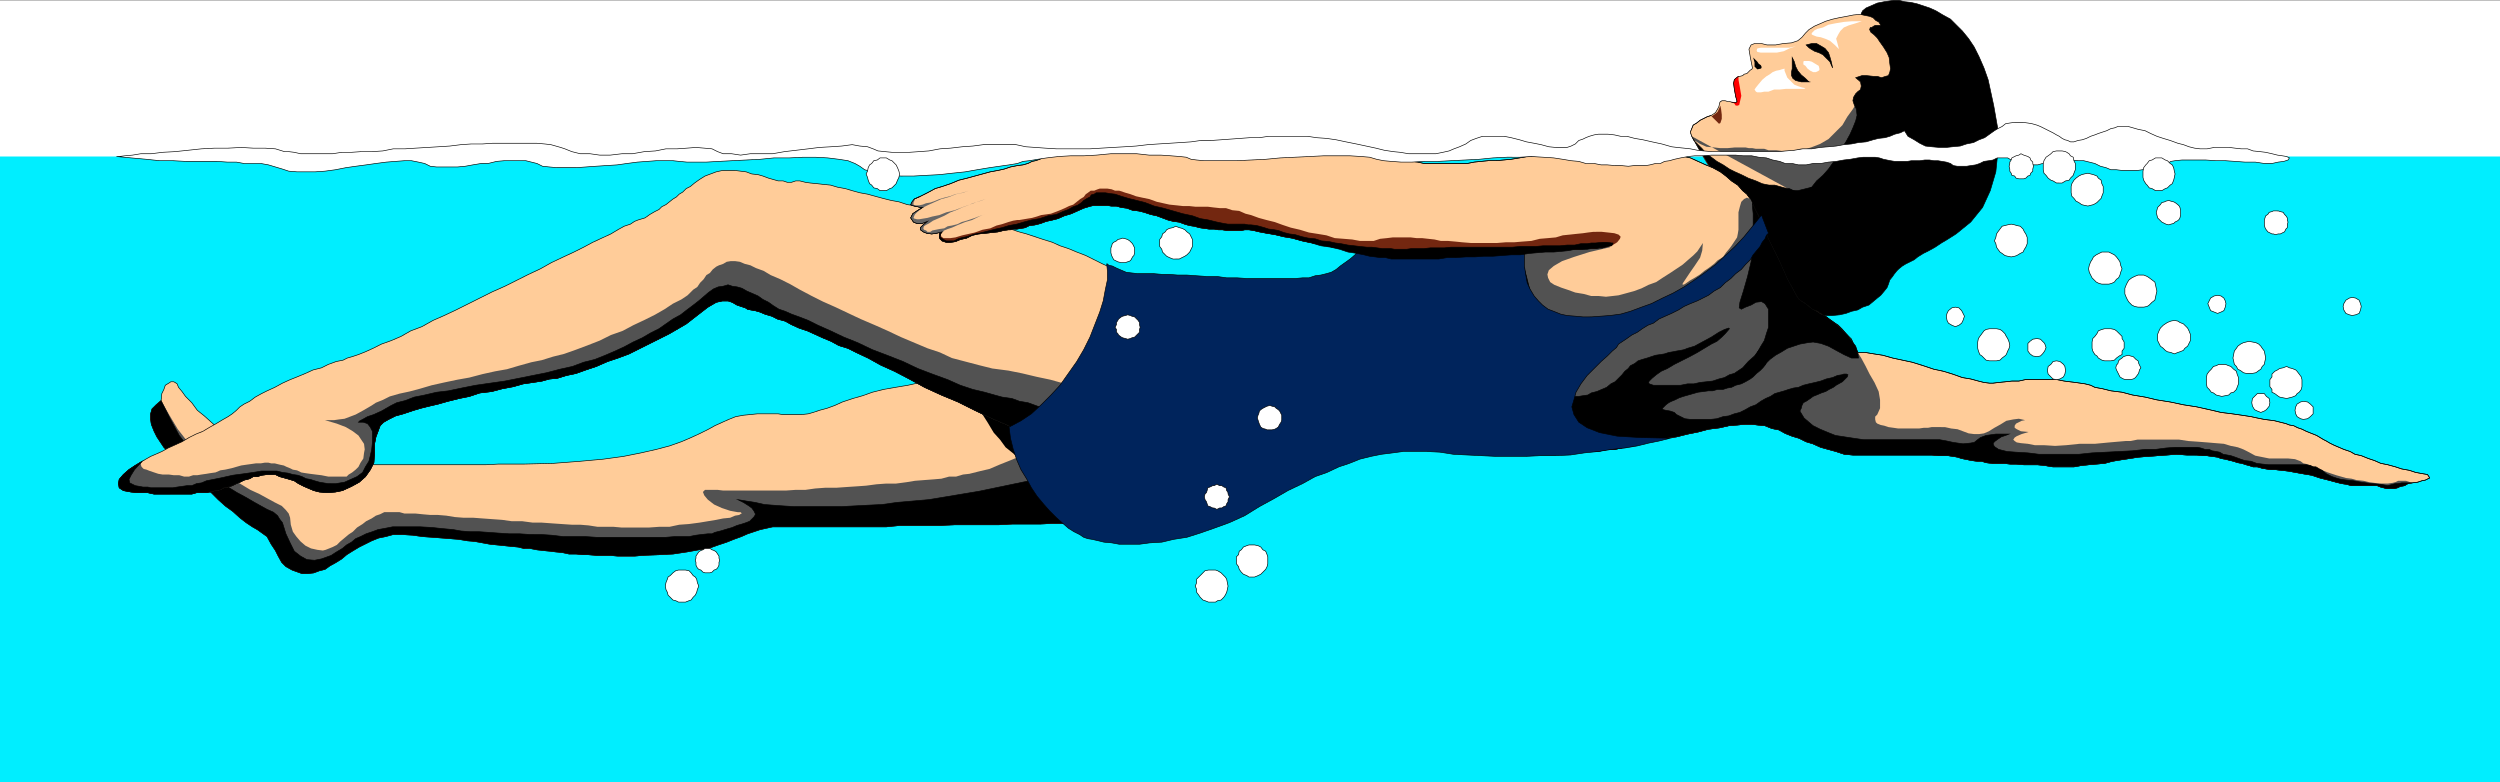
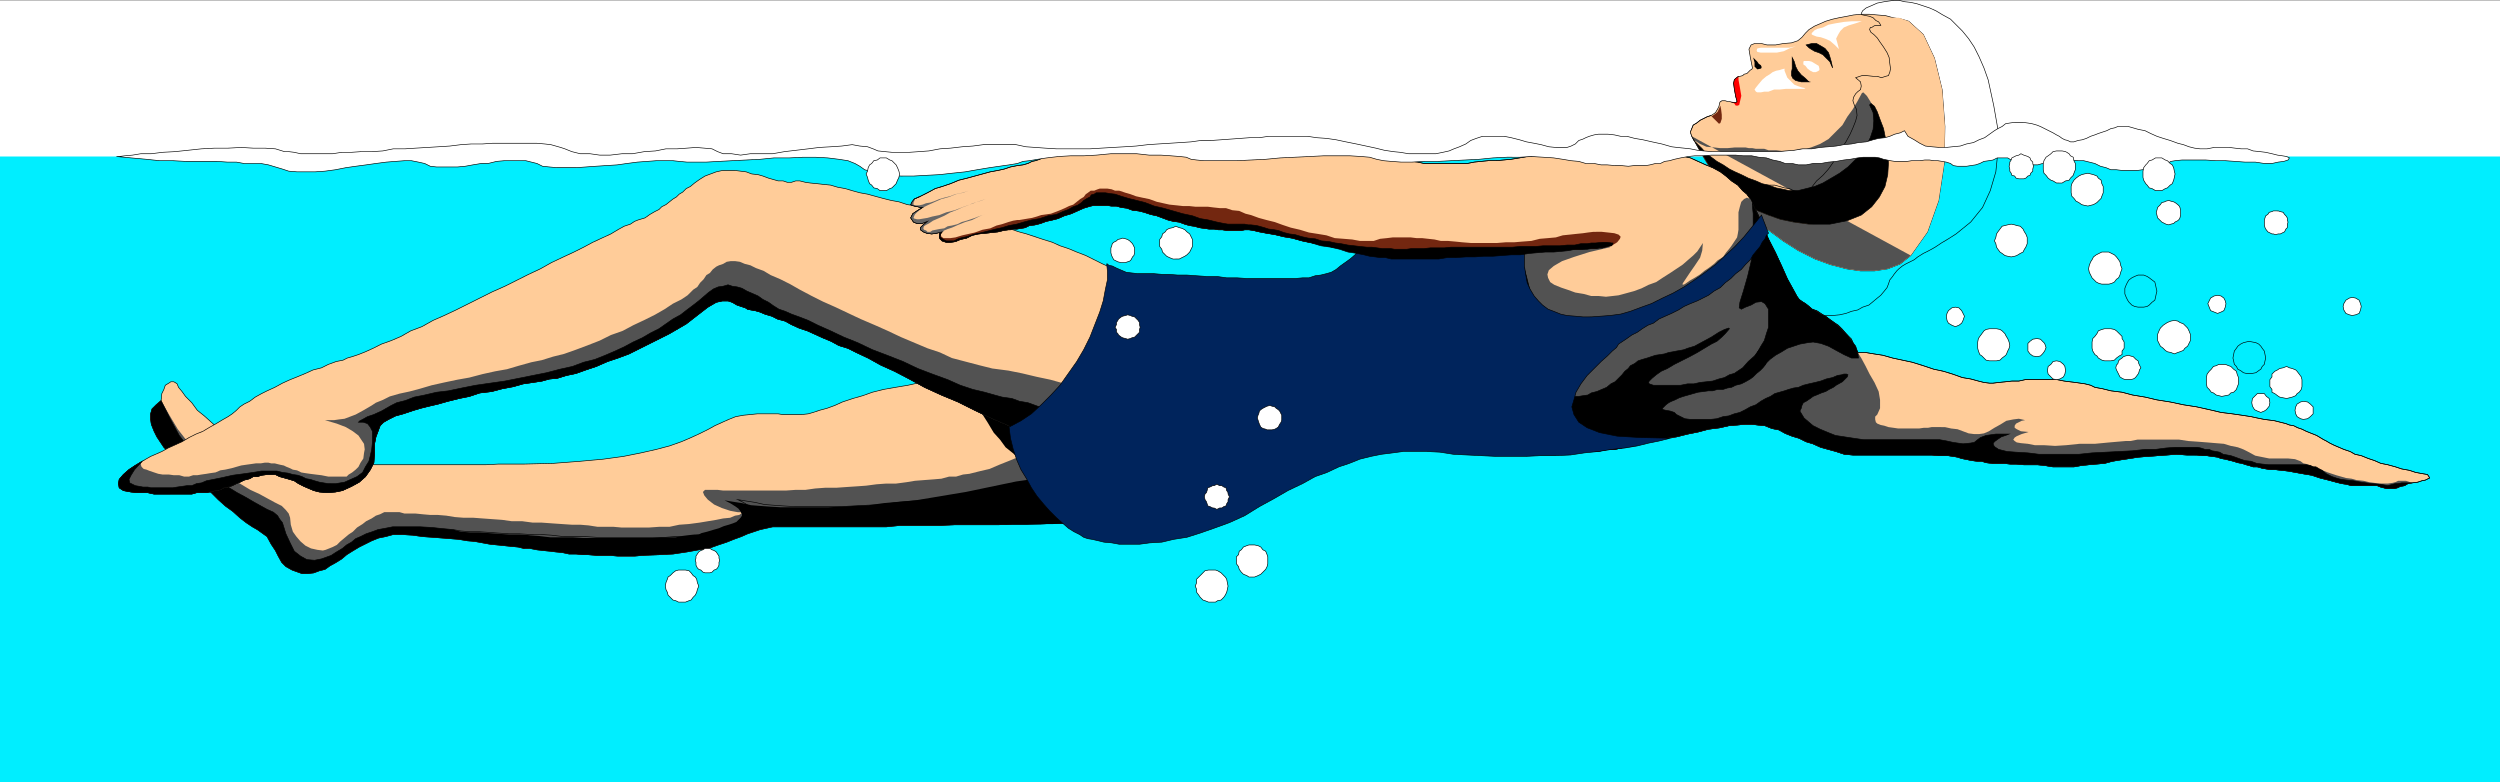
<svg xmlns="http://www.w3.org/2000/svg" width="358.5" height="112.143">
  <rect width="100%" height="100%" fill="#333333" stroke="none" />
  <path fill="#fff" fill-rule="evenodd" d="M0 112.143h358.5V.045H0v112.098" />
  <path fill="#0ef" fill-rule="evenodd" d="M0 112.143v-89.7h358.5v89.7H0" />
  <path fill="#fc9" fill-rule="evenodd" d="m147.902 53.545-2.101-.101-2.098.101h-2.101l-2 .2-1.899.097-2 .301-1.902.301-1.801.398-1.797.403-1.8.3-1.7.297-1.601.403-1.399.5-1.402.398-1.5.5-1.098.5-1.101.403-1.102.296-.898.301-.7.2-.902.101h-2.797l-.601-.102h-3l-2 .204-1.102.199-1 .398-.898.403-1.102.5-.898.5-1.2.597-1.3.602-1.399.597-1.703.602-1.898.5-2.2.5-2.5.5-2.902.398-3.297.301-3.902.301-4.2.102H71.5l-1.797.097H53.102l-1.399-.097h-1.402l-1.5-.102-1.301-.102-1.398-.199-1.399-.098-1.3-.203-1.2-.297-1.101-.203-1.2-.199-1.101-.3-1.098-.4-1.101-.3-1-.3-.899-.4-.902-.398-.899-.5-.8-.601-.801-.5-1-.899-1-.902-1-.8-.801-1.098-.898-.903-.5-.699-.5-.598-.2-.5-.3-.203-.2-.097H24.5l-.297.199-.5.3-.203.598-.297.602-.101 1-.7.601-.601.598-.2.7v.8l.102.7.399 1 .398.8 1 1.5.602.602.5.699.8.898.899.801.902.8 1 .9 1.098 1 1 .8 1 1 1 .902 1.101.797 1 .903.899.699.902.601.7.399 1.398 1 .601 1.101.598.899.402.8.5.9.598.6.902.5 1.399.5h.902l.797-.1.8-.302.802-.199.699-.5.902-.5.797-.5.703-.598.797-.5 1-.601.8-.399 1-.5 1-.402 1-.2 1.102-.3h1.2l1.601.102 1.399.199 1.398.101 1.3.098 1.302.102 1.199.097 1.199.204 1.102.097 1.101.2 1.098.203 1 .097 1 .102.902.098 1.098.101.8.2H76l1 .199.902.101 1 .102.801.097 1 .102.899.2h1l.898.1h.902l1.098.098h2l1.102.102H91l1.102-.102 2.398-.097 2-.102 2-.3 1.703-.301 1.399-.2 1.398-.5 1.203-.398 1-.402 1.098-.399.902-.398 1.797-.602.902-.2.899-.198h16.3l2-.203H135l2-.098h6.3l1.903-.102h4l1.899-.097h1.8l1.899-.102h4.601l1.399-.2h3.3l1.399-.3.8-.7.403-1.198v-1.301l-.601-1.602-.801-1.8-1.301-1.9-1.398-2-1.7-1.898-1.8-1.903-1.899-1.898-2-1.5-2-1.3-1.902-1.103-1.7-.597-1.699-.2" />
  <path fill="none" stroke="#000" stroke-miterlimit="10" stroke-width=".091" d="m147.902 53.545-2.101-.101-2.098.101h-2.101l-2 .2-1.899.097-2 .301-1.902.3-1.801.4-1.797.402-1.8.3-1.7.297-1.601.403-1.399.5-1.402.398-1.5.5-1.098.5-1.101.402-1.102.297-.898.301-.7.2-.902.1h-2.797l-.601-.1h-3l-2 .202-1.102.2-1 .398-.898.402-1.102.5-.898.5-1.2.598-1.3.602-1.399.597-1.703.602-1.898.5-2.2.5-2.5.5-2.902.398-3.297.301-3.902.3-4.2.102H71.5l-1.797.098H53.102l-1.399-.098h-1.402l-1.5-.101-1.301-.102-1.398-.199-1.399-.098-1.3-.203-1.2-.297-1.101-.203-1.2-.199-1.101-.3-1.098-.4-1.101-.3-1-.3-.899-.4-.902-.398-.899-.5-.8-.601-.801-.5-1-.899-1-.902-1-.8-.801-1.098-.898-.903-.5-.699-.5-.598-.2-.5-.3-.203-.2-.097H24.5l-.297.199-.5.3-.203.598-.297.602-.101 1-.7.601-.601.598-.2.7v.8l.102.7.399 1 .398.8 1 1.5.602.602.5.699.8.898.899.801.902.8 1 .9 1.098 1 1 .8 1 1 1 .902 1.101.797 1 .903.899.699.902.601.7.399 1.398 1 .601 1.101.598.899.402.8.5.9.598.6.902.5 1.399.5h.902l.797-.1.8-.302.802-.199.699-.5.902-.5.797-.5.703-.598.797-.5 1-.601.8-.399 1-.5 1-.402 1-.2 1.102-.3h1.2l1.601.102 1.399.199 1.398.101 1.3.098 1.302.102 1.199.097 1.199.203 1.102.098 1.101.2 1.098.202 1 .098 1 .102.902.097 1.098.102.8.2H76l1 .198.902.102 1 .101.801.098 1 .102.899.199h1l.898.101h.902l1.098.098h2l1.102.102H91l1.102-.102 2.398-.098 2-.101 2-.3 1.703-.302 1.399-.199 1.398-.5 1.203-.398 1-.403 1.098-.398.902-.399 1.797-.601.902-.2.899-.199h16.3l2-.203H135l2-.097h6.3l1.903-.102h4l1.899-.098h1.8l1.899-.101h4.601l1.399-.2h3.3l1.399-.3.8-.7.403-1.199v-1.3l-.601-1.602-.801-1.8-1.301-1.9-1.398-2-1.7-1.898-1.8-1.902-1.899-1.898-2-1.5-2-1.301-1.902-1.102-1.7-.597zm0 0" />
  <path fill="#fc9" fill-rule="evenodd" d="m23.102 57.444-.7.601-.601.598-.2.7v.8l.102.7.399 1 .398.8 1 1.5.602.602.5.699.8.898.899.801.902.8 1 .9 1.098 1 1 .8 1 1 1 .902 1.101.797 1 .903.899.699.902.601.7.399 1.398 1 .601 1.101.598.899.402.8.5.9.598.6.902.5 1.399.5h.902l.797-.1.8-.302.802-.199.699-.5.902-.5.797-.5.703-.598.797-.5 1-.601.8-.399 1-.5 1-.402 1-.2 1.102-.3h1.2l1.601.102 1.399.199 1.398.101 1.3.098 1.302.102 1.199.097 1.199.204 1.102.097 1.101.2 1.098.203 1 .097 1 .102.902.098 1.098.101.8.2H76l1 .199.902.101 1 .102.801.097 1 .102.899.2h1l.898.1h.902l1.098.098h2l1.102.102H91l1.102-.102 2.398-.097 2-.102 2-.3 1.703-.301 1.399-.2 1.398-.5 1.203-.398 1-.402 1.098-.399.902-.398 1.797-.602.902-.199.899-.2h16.3l2-.202H135l2-.098h6.3l1.903-.102h4l1.899-.097h1.8l1.899-.102h4.601l1.399-.2h3.3l-1.101-3.6-.898-2.801-1.301-2.399-1.301-1.898-1.398-1.301-1.602-1.102-1.5-.597-1.797-.203H151.5l-1.898.203-2 .398-2.102.602-2.098.597-2.199.602-2.3.598-2.403.601-2.297.3-2.402.5-2.301.5-2.2.302-2.198.398-2.102.2-2 .3-1.898.3-1.899.099-1.8.203-1.602.199h-1.598l-1.402.098H109.5l-1.2-.098-1.097-.2H105.5l-.797.2-1 .2-.703.198-.797.403-.902.297-.899.402-.8.398-1 .301-.899.399-1.203.3-1.098.2-1.3.203h-1.399l-1.5-.203H89.5l-.898-.2-1-.097-1-.102-1.102-.101h-1.2l-1.097-.098-1.203-.2-2.398-.203-1.301-.097L77 69.643l-1.297-.199-1.3-.102h-1.301l-1.301-.097-1.301-.102-1.297-.199H68l-1.297-.102h-1.101l-1.399-.097h-6.601l-.801.097-.899.102H55l-1.398.398-1.2.301-1 .301-.902.398-.5.301-.5.5-.398.5-.301.403-.2.5-.101.597-.098.5-.101.602v.5l-.098.398-.102.403-.398.398-.602.7-.699.402-.699.097-.703-.199-.7-.5-.597-.7-.5-1-.203-1.3-.2-.602-.3-.5-.598-.398-.699-.5-.8-.3-1-.5-1.102-.302-1.399-.699-1.402-.699-1.5-.898-1.598-1.102-1.699-1.2-1.8-1.698L27 62.245l-1.899-2.2-2-2.601" />
  <path fill="#525252" fill-rule="evenodd" d="m23.102 57.444-.7.601-.601.598-.2.7v.8l.102.7.399 1 .398.8 1 1.5.602.602.5.699.8.898.899.801.902.8 1 .9 1.098 1 1 .8 1 1 1 .902 1.101.797 1 .903.899.699.902.601.7.399 1.398 1 .601 1.101.598.899.402.8.5.9.598.6.902.5 1.399.5h.902l.797-.1.8-.302.802-.199.699-.5.902-.5.797-.5.703-.598.797-.5 1-.601.8-.399 1-.5 1-.402 1-.2 1.102-.3h1.2l1.601.102 1.399.199 1.398.101 1.3.098 1.302.102 1.199.097 1.199.204 1.102.097 1.101.2 1.098.203 1 .097 1 .102.902.098 1.098.101.8.2H76l1 .199.902.101 1 .102.801.097 1 .102.899.2h1l.898.1h.902l1.098.098h2l1.102.102H91l1.102-.102 2.398-.097 2-.102 2-.3 1.703-.301 1.399-.2 1.398-.5 1.203-.398 1-.402 1.098-.399.902-.398 1.797-.602.902-.199.899-.2h16.3l2-.202H135l2-.098h6.3l1.903-.102h4l1.899-.097h1.8l1.899-.102h4.601l1.399-.2h3.3l-1.101-3.1-1-2.5-1.297-1.9-1.3-1.5-1.602-1-1.5-.698-1.5-.403h-1.7l-1.601.301-1.7.3-1.8.5-1.5.599-1.7.703-1.5.597-1.398.602-1.3.3-1.602.4-.898.1-1 .298h-1l-1.102.3-1.2.102-1.3.098-1.297.101-1.203.2-1.5.199h-1.398l-1.399.101-1.5.2-1.402.1-1.5.099-1.399.101h-1.601l-1.399.102-1.402.199h-1.398l-1.399.098h-9l-.8-.098h-1.801l-.301.3.199.5.5.598.902.7 1.098.5 1.203.402 1.098.2h.402l.2.198h-.102l-.301.2-.598.101-.699.301-1 .098-1 .203-1.203.199-1.2.2-1.5.198-1.398.102-1.402.3h-1.5l-1.398.098h-4L88 75.546h-2.297l-1.3-.203-1.2-.098H82l-1.5-.102-1.398-.097-1.399-.102h-1.3l-1.5-.2h-1.5L72 74.547l-2.797-.203-1.3-.098H66.5l-1.297-.102-1.203-.2-1.2-.101h-1.097l-1.101-.098-1-.102H58l-.7-.2h-2.198l-.602.302-.598.199-.601.398-.801.403-.5.398-.797.5-.601.602-.602.398-.598.5-.601.5-.5.5-.598.3-1 .4-.402.1-.801-.1-.898-.2-.801-.398-.7-.602-.601-.7-.5-.698-.297-1-.101-1-.2-.602-.402-.5-.598-.598-1-.5-1.101-.601-1.098-.602-1.3-.597-1.5-.903-3-2-1.5-1.199-1.602-1.3-1.399-1.5-1.402-1.798-1.2-2-1.198-2.101" />
-   <path fill-rule="evenodd" d="m23.102 57.444-.7.601-.601.598-.2.7v.8l.102.7.399 1 .398.8 1 1.5.602.602.5.699.8.898.899.801.902.8 1 .9 1.098 1 1 .8 1 1 1 .902 1.101.797 1 .903.899.699.902.601.7.399 1.398 1 .601 1.101.598.899.402.8.5.9.598.6.902.5 1.399.5h.902l.797-.1.8-.302.802-.199.699-.5.902-.5.797-.5.703-.598.797-.5 1-.601.8-.399 1-.5 1-.402 1-.2 1.102-.3h1.2l1.601.102 1.399.199 1.398.101 1.3.098 1.302.102 1.199.097 1.199.204 1.102.097 1.101.2 1.098.203 1 .097 1 .102.902.098 1.098.101.8.2H76l1 .199.902.101 1 .102.801.097 1 .102.899.2h1l.898.1h.902l1.098.098h2l1.102.102H91l1.102-.102 2.398-.097 2-.102 2-.3 1.703-.301 1.399-.2 1.398-.5 1.203-.398 1-.402 1.098-.399.902-.398 1.797-.602.902-.199.899-.2h16.3l2-.202H135l2-.098h6.3l1.903-.102h4l1.899-.097h1.8l1.899-.102h4.601l1.399-.2h3.3l-.898-2-1.101-1.5-1.301-1-1.5-.901-1.7-.598-1.8-.402h-4l-2.098.3-2.101.301-2.399.5-2.402.5-2.399.5-2.402.399-2.398.402-2.399.398-2.3.2-2.301.203-2.102.297-2.098.101-1.902.102-1.898.097h-6.7l-1.601-.097-1.399-.102-1.3-.101-1.301-.297-1.301-.203-1.2-.2.802.403.8.5.399.297.3.402.2.398v.2l-.2.3-.601.602-.5.2-.598.198-.699.2-.703.3-.7.2-1 .3-.8.2-.398.203h-.602l-.898.097-.801.102-1 .2h-2.098l-1.203.1h-10l-1.5-.1h-3.2l-1.698-.2-1.5-.102H76l-1.5-.097H73l-1.5-.102-1.398-.101-1.399-.098h-1.3l-1.301-.102L65 75.944l-1.098-.102-1-.097-.902-.102-1.7-.097h-4l-1 .199-1.097.199-.8.3-.903.302-.797.398-.703.3-.598.5-.699.4-.601.5-1 .6-.602.4-1.398.5-1 .198L44 80.245l-.898-.5-.899-.7-.601-1.203L41 76.545l-.5-1.601-.398-.5-.301-.5-.598-.5-.902-.399-.899-.5-.902-.5-1.2-.703-1.3-.699-1.297-.8-1.3-1.098L30 67.444l-1.5-1.399-2.797-3.601-1.3-2.399-1.301-2.601" />
+   <path fill-rule="evenodd" d="m23.102 57.444-.7.601-.601.598-.2.7v.8l.102.7.399 1 .398.8 1 1.5.602.602.5.699.8.898.899.801.902.8 1 .9 1.098 1 1 .8 1 1 1 .902 1.101.797 1 .903.899.699.902.601.7.399 1.398 1 .601 1.101.598.899.402.8.5.9.598.6.902.5 1.399.5h.902l.797-.1.8-.302.802-.199.699-.5.902-.5.797-.5.703-.598.797-.5 1-.601.8-.399 1-.5 1-.402 1-.2 1.102-.3h1.2l1.601.102 1.399.199 1.398.101 1.3.098 1.302.102 1.199.097 1.199.204 1.102.097 1.101.2 1.098.203 1 .097 1 .102.902.098 1.098.101.8.2H76l1 .199.902.101 1 .102.801.097 1 .102.899.2h1l.898.1h.902l1.098.098h2l1.102.102H91l1.102-.102 2.398-.097 2-.102 2-.3 1.703-.301 1.399-.2 1.398-.5 1.203-.398 1-.402 1.098-.399.902-.398 1.797-.602.902-.199.899-.2h16.3l2-.202H135l2-.098h6.3h4l1.899-.097h1.8l1.899-.102h4.601l1.399-.2h3.3l-.898-2-1.101-1.5-1.301-1-1.5-.901-1.7-.598-1.8-.402h-4l-2.098.3-2.101.301-2.399.5-2.402.5-2.399.5-2.402.399-2.398.402-2.399.398-2.3.2-2.301.203-2.102.297-2.098.101-1.902.102-1.898.097h-6.7l-1.601-.097-1.399-.102-1.3-.101-1.301-.297-1.301-.203-1.2-.2.802.403.8.5.399.297.3.402.2.398v.2l-.2.3-.601.602-.5.2-.598.198-.699.2-.703.3-.7.2-1 .3-.8.2-.398.203h-.602l-.898.097-.801.102-1 .2h-2.098l-1.203.1h-10l-1.5-.1h-3.2l-1.698-.2-1.5-.102H76l-1.5-.097H73l-1.5-.102-1.398-.101-1.399-.098h-1.3l-1.301-.102L65 75.944l-1.098-.102-1-.097-.902-.102-1.7-.097h-4l-1 .199-1.097.199-.8.3-.903.302-.797.398-.703.3-.598.5-.699.4-.601.5-1 .6-.602.4-1.398.5-1 .198L44 80.245l-.898-.5-.899-.7-.601-1.203L41 76.545l-.5-1.601-.398-.5-.301-.5-.598-.5-.902-.399-.899-.5-.902-.5-1.2-.703-1.3-.699-1.297-.8-1.3-1.098L30 67.444l-1.5-1.399-2.797-3.601-1.3-2.399-1.301-2.601" />
  <path fill="none" stroke="#000" stroke-miterlimit="10" stroke-width=".091" d="m23.102 57.444-.7.601-.601.598-.2.7v.8l.102.7.399 1 .398.8 1 1.5.602.602.5.699.8.898.899.801.902.8 1 .9 1.098 1 1 .8 1 1 1 .902 1.101.797 1 .903.899.699.902.601.7.399 1.398 1 .601 1.101.598.899.402.8.5.9.598.6.902.5 1.399.5h.902l.797-.1.8-.302.802-.199.699-.5.902-.5.797-.5.703-.598.797-.5 1-.601.8-.399 1-.5 1-.402 1-.2 1.102-.3h1.2l1.601.102 1.399.199 1.398.101 1.3.098 1.302.102 1.199.097 1.199.203 1.102.098 1.101.2 1.098.202 1 .098 1 .102.902.097 1.098.102.8.2H76l1 .198.902.102 1 .101.801.098 1 .102.899.199h1l.898.101h.902l1.098.098h2l1.102.102H91l1.102-.102 2.398-.098 2-.101 2-.3 1.703-.302 1.399-.199 1.398-.5 1.203-.398 1-.403 1.098-.398.902-.399 1.797-.601.902-.2.899-.199h16.3l2-.203H135l2-.097h6.3l1.903-.102h4l1.899-.098h1.8l1.899-.101h4.601l1.399-.2h3.3l-.898-2-1.101-1.5-1.301-1-1.5-.902-1.7-.597-1.8-.403h-4l-2.098.301-2.101.3-2.399.5-2.402.5-2.399.5-2.402.4-2.398.402-2.399.398-2.3.2-2.301.202-2.102.297-2.098.102-1.902.101-1.898.098h-6.7l-1.601-.098-1.399-.101-1.3-.102-1.301-.297-1.301-.203-1.2-.199.802.402.8.5.399.297.3.403.2.398v.2l-.2.3-.601.602-.5.199-.598.2-.699.198-.703.301-.7.2-1 .3-.8.2-.398.202h-.602l-.898.098-.801.102-1 .199h-2.098l-1.203.101h-10l-1.5-.101h-3.2l-1.698-.2-1.5-.1H76l-1.5-.099H73l-1.5-.101-1.398-.102-1.399-.097h-1.3l-1.301-.102-1.102-.2-1.098-.1-1-.098-.902-.102-1.7-.098h-4l-1 .2-1.097.199-.8.3-.903.301-.797.399-.703.3-.598.5-.699.4-.601.5-1 .6-.602.4-1.398.5-1 .198L44 80.245l-.898-.5-.899-.7-.601-1.203L41 76.545l-.5-1.601-.398-.5-.301-.5-.598-.5-.902-.399-.899-.5-.902-.5-1.2-.703-1.3-.699-1.297-.8-1.3-1.098L30 67.444l-1.5-1.399-2.797-3.601-1.3-2.399zm0 0" />
  <path fill-rule="evenodd" d="m139.8 57.444.903 1.7.899 1.401.898 1.5.902 1 .801 1.098 1 .8.899.802.898.699.902.5.801.3.899.301.699.297.8.203.7.297.8.203.7.098.601.102.598-.2.602-.402.3-.699.2-.8.101-.802-.3-1.097-.301-1.102-.7-1-.902-1.097-1.398-1-1.602-.903-2.098-.8-2.402-.7-2.898-.5-3.301-.199" />
  <path fill="#fc9" fill-rule="evenodd" d="m161.703 39.545-1.203-.5-1.098-.601-1.3-.602-1.2-.597-1.199-.602-1.3-.5-1.2-.5-1.203-.398-1.098-.5-1.3-.403-2.399-.797-1.101-.3-1.2-.403-1.199-.398-1-.2-1.101-.402-1-.199-1.102-.2-1.098-.198-1-.403-1-.097-.8-.301-.899-.2-1-.1-.703-.302-.797-.097-.8-.2-.602-.101-.7-.102-.601-.199-.598-.2-1.101-.198-1.2-.301-1.101-.3-1.098-.302-1.101-.199-1.098-.3-1-.298-1.101-.203-1-.297-1-.101-.899-.102-1-.097-.703-.102-.797-.2h-.601l-.602.2h-.598l-.601-.2h-.7l-1.398-.398-.8-.3-.7-.2-.902-.101-.801-.3-.797-.099-.8-.101h-1.801l-.899.2-1.601.6-.801.5-.7.5-.601.5-.598.301-.5.5-.5.297-.402.403-.5.3-1 .797-.598.301-.402.402-.598.297-.699.403-.703.5-1 .3-.5.2-.598.398-.902.3-.898.5-1 .602-1.301.598-1.301.602-1.297.699-1.402.7-1.5.698-1.7.801-1.601.902-1.7.797-1.597.801-1.8.902-1.801.797-1.801.903-1.598.8-1.8.899-1.7.8-1.601.7-1.602.898-1.598.602-1.402.8-1.398.598-1.399.5-1.203.602-1.098.5-1 .398-.902.301-.7.2-.597.3-1 .2-1.101.402-1 .5-1.2.3-1.101.5-1.2.5-1 .399-1.101.5-1.098.601-1.101.5-.801.399-.898.5-.801.601-.801.399-.598.398-.5.5-.601.5-.598.403-.703.398-1 .602-.898.5-1 .597-1 .403-1 .5-1 .597-1.102.5-.898.403-.899.5-.902.398-.7.3-.699.4-1.5.902-.902.597-.797.703-.601.7-.102.597.102.602.601.398 1.098.203.902.098h1.5l.899.2H27.5l.703-.2H29.5l.602-.098.398-.101.5-.102.602-.097.5-.301.601-.102.598-.199.601-.3.5-.2.598-.3.8-.2.5-.3h.602l.598-.2.8-.098h1.2l.602.297 1.101.301 1 .3.598.4.8.402.7.3.699.297.8.203 1.102.098 1.2-.098 1-.203 1.3-.597 1.098-.602.902-.8.7-1 .5-1 .101-1.4v-1.3l.2-1 .3-.8.297-.798.5-.5.703-.402 1-.5 1.098-.3.601-.2.899-.3 1-.298 1.199-.3 1.3-.301 1.403-.399 1.598-.402 1.5-.3 1.5-.5 1.699-.2 1.5-.398 1.602-.301L75 55.045l1.402-.203 1.301-.199 1.098-.3 1.101-.098 1.301-.403 1.399-.297 1.398-.5 1.5-.5 1.602-.703 1.5-.5 1.601-.597 1.598-.801 1.402-.7 1.399-.699L96 47.842l1.203-.699 1.2-.7.898-.698.902-.7 1.297-1 1.203-.703.899-.199h.8l.598.2.703.402.598.199.601.199.301.2.5.1.598.102.699.2.703.3 1 .297.797.403 1.102.3.898.5 1.102.5 1.199.399 1.101.5 1.098.5 1.203.5 1.098.601 1.3.399 1.2.601 1.699.797 1.8 1 2 .903 2.102 1.097 2.2 1.203L135 56.643l2.402 1 2.399 1.2 2.3 1.1 2.102.9 2.2 1 1.8.8 1.797.602 1.5.398 1.102.3h1.101l1.399-.5 1.398-.698 1.703-1.2 1.5-1.3 1.7-1.5 1.5-1.903 1.3-1.797 1.098-2 .902-2.101.5-2v-2.102l-.402-2.097-.899-1.801L164 41.143l-2.297-1.598" />
  <path fill="none" stroke="#000" stroke-miterlimit="10" stroke-width=".091" d="m161.703 39.545-1.203-.5-1.098-.601-1.3-.602-1.2-.597-1.199-.602-1.3-.5-1.2-.5-1.203-.398-1.098-.5-1.3-.403-2.399-.797-1.101-.3-1.2-.403-1.199-.398-1-.2-1.101-.402-1-.199-1.102-.2-1.098-.198-1-.403-1-.097-.8-.301-.899-.2-1-.1-.703-.302-.797-.097-.8-.2-.602-.101-.7-.102-.601-.199-.598-.2-1.101-.198-1.2-.301-1.101-.3-1.098-.302-1.101-.199-1.098-.3-1-.298-1.101-.203-1-.297-1-.101-.899-.102-1-.097-.703-.102-.797-.2h-.601l-.602.2h-.598l-.601-.2h-.7l-1.398-.398-.8-.3-.7-.2-.902-.101-.801-.3-.797-.099-.8-.101h-1.801l-.899.2-1.601.6-.801.5-.7.5-.601.5-.598.301-.5.5-.5.297-.402.403-.5.3-1 .797-.598.301-.402.402-.598.297-.699.403-.703.5-1 .3-.5.2-.598.398-.902.3-.898.5-1 .602-1.301.598-1.301.602-1.297.699-1.402.7-1.5.698-1.7.801-1.601.902-1.7.797-1.597.801-1.8.902-1.801.797-1.801.903-1.598.8-1.8.899-1.7.8-1.601.7-1.602.898-1.598.602-1.402.8-1.398.598-1.399.5-1.203.602-1.098.5-1 .398-.902.301-.7.2-.597.3-1 .2-1.101.402-1 .5-1.2.3-1.101.5-1.2.5-1 .399-1.101.5-1.098.601-1.101.5-.801.399-.898.5-.801.601-.801.399-.598.398-.5.5-.601.5-.598.403-.703.398-1 .602-.898.5-1 .597-1 .403-1 .5-1 .597-1.102.5-.898.403-.899.5-.902.398-.7.3-.699.4-1.5.902-.902.597-.797.703-.601.7-.102.597.102.602.601.398 1.098.203.902.098h1.5l.899.2H27.5l.703-.2H29.5l.602-.098.398-.101.5-.102.602-.097.5-.301.601-.102.598-.199.601-.3.5-.2.598-.3.8-.2.5-.3h.602l.598-.2.8-.098h1.2l.602.297 1.101.301 1 .3.598.4.8.402.7.3.699.297.8.203 1.102.098 1.2-.098 1-.203 1.3-.597 1.098-.602.902-.8.7-1 .5-1 .101-1.4v-1.3l.2-1 .3-.8.297-.798.5-.5.703-.402 1-.5 1.098-.3.601-.2.899-.3 1-.298 1.199-.3 1.3-.301 1.403-.399 1.598-.402 1.5-.3 1.5-.5 1.699-.2 1.5-.398 1.602-.301L75 55.045l1.402-.203 1.301-.199 1.098-.3 1.101-.098 1.301-.403 1.399-.297 1.398-.5 1.5-.5 1.602-.703 1.5-.5 1.601-.597 1.598-.801 1.402-.7 1.399-.699L96 47.842l1.203-.699 1.2-.7.898-.698.902-.7 1.297-1 1.203-.703.899-.199h.8l.598.2.703.402.598.199.601.2.301.198.5.102.598.101.699.2.703.3 1 .297.797.403 1.102.3.898.5 1.102.5 1.199.399 1.101.5 1.098.5 1.203.5 1.098.601 1.3.399 1.2.601 1.699.797 1.8 1 2 .903 2.102 1.097 2.2 1.203L135 56.643l2.402 1 2.399 1.2 2.3 1.1 2.102.9 2.2 1 1.8.8 1.797.602 1.5.398 1.102.3h1.101l1.399-.5 1.398-.698 1.703-1.2 1.5-1.3 1.7-1.5 1.5-1.903 1.3-1.797 1.098-2 .902-2.101.5-2v-2.102l-.402-2.097-.899-1.801-1.402-1.8Zm0 0" />
  <path fill="#fc9" fill-rule="evenodd" d="m20.402 66.143-1 .602-.902.597-.797.703-.601.7-.102.597.102.602.601.398 1.098.203.902.098h1.5l.899.2H27.5l.703-.2H29.5l.602-.098.398-.101.5-.102.602-.097.5-.301.601-.102.598-.199.601-.3.5-.2.598-.3.8-.2.5-.3h.602l.598-.2.8-.098h1.2l.602.297 1.101.301 1 .3.598.4.8.402.7.3.699.297.8.203 1.102.098 1.2-.098 1-.203 1.3-.597 1.098-.602.902-.8.7-1 .5-1 .101-1.4v-1.3l.2-1 .3-.8.297-.798.5-.5.703-.402 1-.5 1.098-.3.601-.2.899-.3 1-.298 1.199-.3 1.3-.301 1.403-.399 1.598-.402 1.5-.3 1.5-.5 1.699-.2 1.5-.398 1.602-.301L75 55.045l1.402-.203 1.301-.199 1.098-.3 1.101-.098 1.301-.403 1.399-.297 1.398-.5 1.5-.5 1.602-.703 1.5-.5 1.601-.597 1.598-.801 1.402-.7 1.399-.699L96 47.842l1.203-.699 1.2-.7.898-.698.902-.7 1.297-1 1.203-.703.899-.199h.8l.598.2.703.402.598.199.601.199.301.2.5.1.598.102.699.2.703.3 1 .297.797.403 1.102.3.898.5 1.102.5 1.199.399 1.101.5 1.098.5 1.203.5 1.098.601 1.3.399 1.2.601 1.699.797 1.8 1 2 .903 2.102 1.097 2.2 1.203L135 56.643l2.402 1 2.399 1.2 2.3 1.1 2.102.9 2.2 1 1.8.8 1.797.602 1.5.398 1.102.3 2.3-1.5 1.899-1.5 1.601-1.398 1.2-1.203.898-1 .602-1.097.3-.7.098-.8-.2-.7-.5-.601-.698-.5-.801-.5-1.2-.2-1.3-.402-1.399-.097-1.699-.102h-1l-.902-.098-1.098-.203-1-.297-1.203-.101-1.2-.399-1.3-.3-1.297-.403-1.3-.297-1.403-.5-1.297-.402-1.402-.398-1.399-.5-1.5-.5-1.402-.602-1.297-.398-1.402-.5-1.301-.602-1.398-.5-1.301-.598-1.2-.5-1.3-.5-1.098-.5-2.203-1-.898-.402-.899-.5-.8-.5-.7-.3-.703-.4-1-.6-.7-.4-.8-.5-.7-.398-.898-.3-.601-.301-.899-.102-.699-.199-.703-.098-.797-.3-.703-.102-.7-.098-.898-.3-.699-.102-.703-.2-.797-.199-.703-.402-.7-.297-.698-.203h-.801l-.598.203-.402.098-.598.2-.5.401-.402.2-.5.5-.5.398-1 1-.301.5-.5.402-.598.5-.3.5-.399.2-.402.199-.5.402-.7.399-.8.398-.899.5-1 .5-1.101.602-1.098.5-1.3.601-1.301.5-1.301.598-1.399.7-1.402.6-1.5.602-1.5.598-1.5.7-1.5.6-1.598.602-1.5.598-1.402.601-1.5.598-1.598.5-1.402.402-1.297.5-1.402.301-1.301.5-1.297.399-1.101.199-1.2.2-.902.3-1 .101-.7.098-.8.301-.598.2-.601.402-.598.3-.601.297-.602.403-.598.5-.8.3-.801.5-.899.2-1.199.398-1.3.402-1.602.098-1.801.2h-3l-.7.1-.5.2-.097.3.098.2.3.3.399.302.602.3.699.297.902.403.797.199.8.398.903.203.797.098.8.102h.7l1 .3.5.7.102.898-.2 1-.699.902-.902.7-1.301.199-1.7-.301-.8-.2-1.098-.398-.902-.3-1.098-.301-1.101-.2-1-.3-1.098-.2-.902-.3h-1.098l-1.101-.2-.899-.101h-2.5l-.703.102-.598.199h-.601l-.7.199-.699.102-.699.199-.8.199-.801.102-.899.097-.703.102-.797.3h-.902l-.598.098-1.203.203H21l-.398.098h-.2" />
  <path fill="none" stroke="#000" stroke-miterlimit="10" stroke-width=".091" d="m20.402 66.143-1 .602-.902.597-.797.703-.601.7-.102.597.102.602.601.398 1.098.203.902.098h1.5l.899.2H27.5l.703-.2H29.5l.602-.098.398-.101.5-.102.602-.097.5-.301.601-.102.598-.199.601-.3.5-.2.598-.3.8-.2.5-.3h.602l.598-.2.8-.098h1.2l.602.297 1.101.301 1 .3.598.4.8.402.7.3.699.297.8.203 1.102.098 1.2-.098 1-.203 1.3-.597 1.098-.602.902-.8.7-1 .5-1 .101-1.4v-1.3l.2-1 .3-.8.297-.798.5-.5.703-.402 1-.5 1.098-.3.601-.2.899-.3 1-.298 1.199-.3 1.3-.301 1.403-.399 1.598-.402 1.5-.3 1.5-.5 1.699-.2 1.5-.398 1.602-.301L75 55.045l1.402-.203 1.301-.199 1.098-.3 1.101-.098 1.301-.403 1.399-.297 1.398-.5 1.5-.5 1.602-.703 1.5-.5 1.601-.597 1.598-.801 1.402-.7 1.399-.699L96 47.842l1.203-.699 1.2-.7.898-.698.902-.7 1.297-1 1.203-.703.899-.199h.8l.598.2.703.402.598.199.601.2.301.198.5.102.598.101.699.2.703.3 1 .297.797.403 1.102.3.898.5 1.102.5 1.199.399 1.101.5 1.098.5 1.203.5 1.098.601 1.3.399 1.2.601 1.699.797 1.8 1 2 .903 2.102 1.097 2.2 1.203L135 56.643l2.402 1 2.399 1.2 2.3 1.1 2.102.9 2.2 1 1.8.8 1.797.602 1.5.398 1.102.3" />
  <path fill="#525252" fill-rule="evenodd" d="m20.402 66.143-1 .602-.902.597-.797.703-.601.7-.102.597.102.602.601.398 1.098.203.902.098h1.5l.899.2H27.5l.703-.2H29.5l.602-.098.398-.101.5-.102.602-.097.5-.301.601-.102.598-.199.601-.3.5-.2.598-.3.8-.2.5-.3h.602l.598-.2.8-.098h1.2l.602.297 1.101.301 1 .3.598.4.8.402.7.3.699.297.8.203 1.102.098 1.2-.098 1-.203 1.3-.597 1.098-.602.902-.8.7-1 .5-1 .101-1.4v-1.3l.2-1 .3-.8.297-.798.5-.5.703-.402 1-.5 1.098-.3.601-.2.899-.3 1-.298 1.199-.3 1.3-.301 1.403-.399 1.598-.402 1.5-.3 1.5-.5 1.699-.2 1.5-.398 1.602-.301L75 55.045l1.402-.203 1.301-.199 1.098-.3 1.101-.098 1.301-.403 1.399-.297 1.398-.5 1.5-.5 1.602-.703 1.5-.5 1.601-.597 1.598-.801 1.402-.7 1.399-.699L96 47.842l1.203-.699 1.2-.7.898-.698.902-.7 1.297-1 1.203-.703.899-.199h.8l.598.2.703.402.598.199.601.199.301.2.5.1.598.102.699.2.703.3 1 .297.797.403 1.102.3.898.5 1.102.5 1.199.399 1.101.5 1.098.5 1.203.5 1.098.601 1.3.399 1.2.601 1.699.797 1.8 1 2 .903 2.102 1.097 2.2 1.203L135 56.643l2.402 1 2.399 1.2 2.3 1.1 2.102.9 2.2 1 1.8.8 1.797.602 1.5.398 1.102.3 1.8-1.8 1.301-1.598.5-1.402.098-1.098-.5-1.101-.7-.7-1.3-.699-1.399-.601-1.8-.5-1.899-.399-2.101-.5-2-.402-2.301-.3-2-.5-1.899-.5-1.902-.5-1.7-.798-1.8-.601-3.797-1.602-1.902-.898-1.801-.801-2.098-.898-1.699-.801-1.902-.899-1.801-.8-1.598-.801-1.699-.899-1.402-.8-1.399-.7-1.402-.601-1-.602-1.098-.398-.8-.399-.801-.203-.7-.297-.699-.101h-.601l-.598.101-.5.297-.601.203-.399.2-.5.398-.402.5-.5.3-.399.602-.5.5-.402.598-.598.402-.8.797-.899.602-1.203.601-1.2.797-1.398.801-1.402.7-1.7.8-1.5.8-1.698.602-1.602.797-1.797.703-1.601.598-1.7.602-1.601.398-1.598.5-1.5.3-1.8.5-1.7.5-1.703.302-1.797.398-1.902.5-1.7.3-1.898.4-1.8.402-1.7.5-1.5.398-1.402.3-1.399.4-1 .5-1 .402-.601.398-1.2.7-1.101.6-.797.302-.8.3-.801.098-.7.102h-1.3l1.699.5 1.3.5 1 .597.801.602.399.601.402.598.098.8-.098.5-.101.802-.399.597-.3.602-.403.398-.5.403-.5.3-.297.297h-2.601l-1-.199-.801-.098-.801-.101-.7-.102-.597-.097-.601-.301-.602-.102-.398-.199-.5-.2-.399-.198-.5-.102-.402-.098-.399-.101h-.5l-.402-.102H38l-.598.102h-.699l-.703.101-.7.098-.698.102-1.399.398-.902.2-.7.1-.699.302-.699.097-.601.102-.7.101-.601.098h-.598l-.601.2h-.7l-.699-.2h-.8l-.7-.098h-.902l-.598-.101-1.203-.399-.5-.203-.398-.097-.301-.301-.098-.301v-.2l.2-.3" />
  <path fill-rule="evenodd" d="m20.402 66.143-1 .602-.902.597-.797.703-.601.7-.102.597.102.602.601.398 1.098.203.902.098h1.5l.899.2H27.5l.703-.2H29.5l.602-.098.398-.101.5-.102.602-.097.5-.301.601-.102.598-.199.601-.3.5-.2.598-.3.8-.2.5-.3h.602l.598-.2.8-.098h1.2l.602.297 1.101.301 1 .3.598.4.8.402.7.3.699.297.8.203 1.102.098 1.2-.098 1-.203 1.3-.597 1.098-.602.902-.8.7-1 .5-1 .101-1.4v-1.3l.2-1 .3-.8.297-.798.5-.5.703-.402 1-.5 1.098-.3.601-.2.899-.3 1-.298 1.199-.3 1.3-.301 1.403-.399 1.598-.402 1.5-.3 1.5-.5 1.699-.2 1.5-.398 1.602-.301L75 55.045l1.402-.203 1.301-.199 1.098-.3 1.101-.098 1.301-.403 1.399-.297 1.398-.5 1.5-.5 1.602-.703 1.5-.5 1.601-.597 1.598-.801 1.402-.7 1.399-.699L96 47.842l1.203-.699 1.2-.7.898-.698.902-.7 1.297-1 1.203-.703.899-.199h.8l.598.2.703.402.598.199.601.199.301.2.5.1.598.102.699.2.703.3 1 .297.797.403 1.102.3.898.5 1.102.5 1.199.399 1.101.5 1.098.5 1.203.5 1.098.601 1.3.399 1.2.601 1.699.797 1.8 1 2 .903 2.102 1.097 2.2 1.203L135 56.643l2.402 1 2.399 1.2 2.3 1.1 2.102.9 2.2 1 1.8.8 1.797.602 1.5.398 1.102.3.5-.898.398-1.203-.2-.797-.3-.5-.5-.402-.5-.598-.797-.402-.703-.3-.898-.298-1.102-.402-1.098-.398-1.199-.2-1.101-.402-1.399-.2-1.101-.3-1.399-.398-1.703-.403-1.797-.597-1.8-.801-2.2-.801-2.101-.8-2.102-1-2.297-.9-2.101-.8-2.102-1-2-.8-1.898-.9-1.801-.8-1.399-.7-1.3-.5-1.102-.398-.898-.402-.899-.3-.8-.5-.7-.5-.8-.4-.7-.5-.902-.398-.7-.3-.699-.403-.699-.199-.703-.098-.598-.203-.699.203-.703.098-.7.3-.698.5-.7.602-.699.598-.902.7-.801.6-.898.7-1.102.602-2 1.398-1.2.602-1.198.699-1.301.601-1.301.7-1.297.597-1.402.602-1.5.601-1.598.399-1.601.601-1.801.399-1.899.5-2 .398-2 .403-2 .398-2.101.3-2.098.302-2 .398-1.902.402-1.7.2-1.699.398-1.5.3-1.3.5-1.2.302-.8.398-1.399.8-1.101.5-.899.302-.703.398-.398.2-.2.202h.7l.601.2.399.5.3.597v1.602l-.101 1-.2.898-.199.801-.5.8-.402.802-.797.597-.902.403-.899.398-1.199.2H47l-1.2-.2-.698-.2-.602-.198-.598-.102-.601-.3-.598-.2-.703-.098-.7-.203-.8-.097-.797-.2H37.5l-1.2.2-1.398.199-1.5.199-1.8.402-2 .399-.7.3-.699.098-.703.301h-.7l-.698.102-.7.097-.601.102h-3.2l-.398-.102H20.5l-.5-.097-.598-.102-.402-.2-.398-.198-.102-.5.3-.602.5-.8 1.102-1.2" />
  <path fill="none" stroke="#000" stroke-miterlimit="10" stroke-width=".091" d="m20.402 66.143-1 .602-.902.597-.797.703-.601.7-.102.597.102.602.601.398 1.098.203.902.098h1.5l.899.2H27.5l.703-.2H29.5l.602-.098.398-.101.5-.102.602-.097.5-.301.601-.102.598-.199.601-.3.5-.2.598-.3.8-.2.5-.3h.602l.598-.2.8-.098h1.2l.602.297 1.101.301 1 .3.598.4.8.402.7.3.699.297.8.203 1.102.098 1.2-.098 1-.203 1.3-.597 1.098-.602.902-.8.7-1 .5-1 .101-1.4v-1.3l.2-1 .3-.8.297-.798.5-.5.703-.402 1-.5 1.098-.3.601-.2.899-.3 1-.298 1.199-.3 1.3-.301 1.403-.399 1.598-.402 1.5-.3 1.5-.5 1.699-.2 1.5-.398 1.602-.301L75 55.045l1.402-.203 1.301-.199 1.098-.3 1.101-.098 1.301-.403 1.399-.297 1.398-.5 1.5-.5 1.602-.703 1.5-.5 1.601-.597 1.598-.801 1.402-.7 1.399-.699L96 47.842l1.203-.699 1.2-.7.898-.698.902-.7 1.297-1 1.203-.703.899-.199h.8l.598.2.703.402.598.199.601.2.301.198.5.102.598.101.699.2.703.3 1 .297.797.403 1.102.3.898.5 1.102.5 1.199.399 1.101.5 1.098.5 1.203.5 1.098.601 1.3.399 1.2.601 1.699.797 1.8 1 2 .903 2.102 1.097 2.2 1.203L135 56.643l2.402 1 2.399 1.2 2.3 1.1 2.102.9 2.2 1 1.8.8 1.797.602 1.5.398 1.102.3.5-.898.398-1.203-.2-.797-.3-.5-.5-.402-.5-.598-.797-.402-.703-.3-.898-.298-1.102-.402-1.098-.398-1.199-.2-1.101-.402-1.399-.2-1.101-.3-1.399-.398-1.703-.403-1.797-.597-1.8-.801-2.2-.8-2.101-.802-2.102-1-2.297-.898-2.101-.8-2.102-1-2-.802-1.898-.898-1.801-.8-1.399-.7-1.3-.5-1.102-.399-.898-.402-.899-.3-.8-.5-.7-.5-.8-.4-.7-.5-.902-.398-.7-.3-.699-.403-.699-.199-.703-.098-.598-.203-.699.203-.703.098-.7.3-.698.5-.7.602-.699.598-.902.7-.801.6-.898.7-1.102.602-2 1.398-1.2.602-1.198.699-1.301.601-1.301.7-1.297.597-1.402.602-1.5.601-1.598.399-1.601.601-1.801.399-1.899.5-2 .398-2 .403-2 .398-2.101.3-2.098.302-2 .398-1.902.402-1.7.2-1.699.398-1.5.3-1.3.5-1.2.302-.8.398-1.399.8-1.101.5-.899.302-.703.398-.398.2-.2.202h.7l.601.2.399.5.3.597v1.602l-.101 1-.2.898-.199.801-.5.8-.402.802-.797.597-.902.403-.899.398-1.199.2H47l-1.2-.2-.698-.2-.602-.198-.598-.102-.601-.3-.598-.2-.703-.098-.7-.203-.8-.097-.797-.2H37.5l-1.2.2-1.398.199-1.5.2-1.8.401-2 .399-.7.3-.699.098-.703.301h-.7l-.698.102-.7.097-.601.102h-3.2l-.398-.102H20.5l-.5-.097-.598-.102-.402-.2-.398-.198-.102-.5.3-.602.5-.8zm0 0" />
  <path fill="#fc9" fill-rule="evenodd" d="m274 36.643 2.402-3.398 1.598-4.5.8-5.301.102-5.3-.402-5.302-1.098-4.5-1.601-3.398-2.098-1.899-1-.3-1.203-.2-1.098-.3-1.199-.102-1.101-.098h-1.2l-1.101.098-1 .2-1.098.202-.902.2-1 .3-.899.399-.699.3-.8.5-.5.5-.5.598-.602.5-.899.301-1.199.102-1.101.199h-1.2l-.8-.2h-1l-.5.2-.301.601.199 1.2.3 1.5-.097.199-.203.101-.5.5-.398.098-.2.2-.402.101h-.2l-.398.3-.199.2-.101.5.101.8.2 1.098.199.704-.2.199-.601-.102-.301-.098h-.297l-.3-.101h-.5l-.102.101h-.098l-.102.2-.101.5-.2.398-.3.5-.598.402-.601.2-.598.3-.402.2-.5.398-.5.3-.399 1 .2.602 1.398 2.5 1.5 2.5 1.8 2.297 2 2.203 2 2 2.102 1.797 2.301 1.703 2.2 1.399 2.398 1.2 2.199.8 2.3.601 2 .297h2l1.903-.297 1.797-.703 1.5-1.199" />
  <path fill="none" stroke="#000" stroke-miterlimit="10" stroke-width=".091" d="m274 36.643 2.402-3.398 1.598-4.5.8-5.301.102-5.3-.402-5.302-1.098-4.5-1.601-3.398-2.098-1.899-1-.3-1.203-.2-1.098-.3-1.199-.102-1.101-.098h-1.2l-1.101.098-1 .2-1.098.202-.902.2-1 .3-.899.399-.699.3-.8.5-.5.5-.5.598-.602.5-.899.301-1.199.102-1.101.199h-1.2l-.8-.2h-1l-.5.2-.301.601.199 1.2.3 1.5-.097.199-.203.101-.5.5-.398.098-.2.2-.402.1h-.2l-.398.302-.199.199-.101.5.101.8.2 1.098.199.703-.2.2-.601-.102-.301-.098h-.297l-.3-.101h-.5l-.102.101h-.098l-.101.2-.102.5-.2.398-.3.5-.598.402-.601.2-.598.3-.402.2-.5.398-.5.3-.399 1 .2.602 1.398 2.5 1.5 2.5 1.8 2.297 2 2.203 2 2 2.102 1.797 2.301 1.703 2.2 1.399 2.398 1.2 2.199.8 2.3.601 2 .297h2l1.903-.297 1.797-.703zm0 0" />
  <path fill="#fc9" fill-rule="evenodd" d="m242.602 19.545 1.398 2.5 1.5 2.5 1.8 2.297 2 2.203 2 2 2.102 1.797 2.301 1.703 2.2 1.399 2.398 1.2 2.199.8 2.3.601 2 .297h2l1.903-.297 1.797-.703 1.5-1.199 2.402-3.398 1.598-4.5.8-5.301.102-5.3-.402-5.302-1.098-4.5-1.601-3.398-2.098-1.899-1.402-.5h-1.2l-.699.399-.601.601-.301.797-.098 1 .098 1.102.203 1v.898l-.3.903-.801.597-1 .301-1.2.5-1.101.2-.899.402-.699.199-.5.5-.402.7-.399.8-.402 1.101-.398.899-.399 1.101-.601.797-.602.801-.297.2-.5.202-.5.2-.601.199-.602.101-.5.2-.7.097h-.8l-.5.204h-6.098l-.902.199-.898.097-1-.097-.801-.403-.899-.699-.8-1-.602.301-.297.5-.3.5.199.602" />
  <path fill="#525252" fill-rule="evenodd" d="m274 36.643-1.5 1.2-1.797.702-1.902.297h-2l-2-.297-2.301-.601-2.2-.8-2.398-1.2-2.199-1.399-2.3-1.703-2.102-1.797-2-2-2-2.203-1.801-2.297-1.5-2.5-1.398-2.5.398.598.8.5.903.402 1.098.098.902.102h1l1.098-.102h1.5l.5.102h.5l.5.097H253l.602.204h1.101l.797.097h1.402l.598-.097.602-.204H259l.703-.199 1.297-.5 1.203-.699 2-2 .7-1.2.8-1.1.7-1.2.597-1.102.203-.097.5.5.5.8.598 1.098.402 1.5.5 1.602.399 1.898.199 1.903-.098 1.796-.203 1.903-.797 1.597-.902 1.602-1.5 1.2-1.899.902-2.5.5-3 .097-2.199-.3-1.902-.399-1.7-.602-1.5-.597-1.398-.801-1.3-1-1.102-.898-1-1.102-1-.898-.7-1.102-.699-1-.601-1-.5-.8-.5-.9-.399-.698-.3-.5L274 36.643" />
  <path fill-rule="evenodd" d="m242.602 19.545.3.5.399.7.5.898.5.8.601 1 .7 1 .699 1.102 1 .899 1 1.101 1.101.899 1.301 1 1.399.8 1.5.598 1.699.602 1.902.398 2.2.301h3l2.5-.5 2-.8 1.5-1.2 1.097-1.398.8-1.5.403-1.7.098-1.601-.098-1.8-.3-1.7-.301-1.5-.5-1.3-.399-1.099-.402-.8-.5-.403-.2.203.5 1.098.102 1.2-.101 1.202-.399 1.2-.601 1.199-.7 1.101-1 1-.902.899-1.2.898-1.198.703-1.2.7-1.199.5-1.203.3-1.2.297h-1.198l-.899-.199-1-.2-1.101-.398-.899-.203-.902-.398-1.098-.399-1-.5-.902-.402-.801-.398-.898-.602-.899-.5-.8-.598-.7-.5-.601-.703-.602-.597-.598-.602-.3-.598" />
  <path fill="none" stroke="#000" stroke-miterlimit="10" stroke-width=".091" d="m242.602 19.545.3.5.399.7.5.898.5.8.601 1 .7 1 .699 1.102 1 .899 1 1.101 1.101.899 1.301 1 1.399.8 1.5.598 1.699.602 1.902.398 2.2.301h3l2.5-.5 2-.8 1.5-1.2 1.097-1.398.8-1.5.403-1.7.098-1.601-.098-1.8-.3-1.7-.301-1.5-.5-1.3-.399-1.099-.402-.8-.5-.403-.2.203.5 1.098.102 1.2-.101 1.202-.399 1.2-.601 1.199-.7 1.101-1 1-.902.899-1.2.898-1.198.703-1.2.7-1.199.5-1.203.3-1.2.297h-1.198l-.899-.199-1-.2-1.101-.398-.899-.203-.902-.398-1.098-.399-1-.5-.902-.402-.801-.398-.898-.602-.899-.5-.8-.598-.7-.5-.601-.703-.602-.597-.598-.602zm2.8-3-.601.2-.598.3-.402.2-.5.398-.5.3-.399 1 .2.602" />
  <path fill="#fc9" fill-rule="evenodd" d="M262.402 9.342 262 8.444l-.398-.602-1-.797-.602-.101-.398-.102h-.5l-.399.102-.402.3-.5.2-.5.101-.399.098-.5.2h-.5l-.402.203v.097l.602.102.398.097.102.403.101.5v.5l.5 1 .5.597.7.403.597.2h.602l.3-.2h.399l.3-.3.2-.103-.598-.097-.8-.403-.5-.5-.5-.398-.403-.602-.2-.5-.3-.398.203-.2.297-.198h1.102l.601.097.797.2.703.3.598.301.601.398" />
  <path fill-rule="evenodd" d="m259 6.444.8-.2h.7l.703.4.5.3.5.601.2.598.199.7.199.902-.399-.903-.601-.597-.399-.403-.601-.297-.598-.203-.5-.297-.3-.203-.403-.398" />
  <path fill="none" stroke="#000" stroke-miterlimit="10" stroke-width=".091" d="m259 6.444.8-.2h.7l.703.4.5.3.5.601.2.598.199.7.199.902-.399-.903-.601-.597-.399-.403-.601-.297-.598-.203-.5-.297-.3-.203zm0 0" />
  <path fill-rule="evenodd" d="m257 8.245.3.597.2.703.3.598.5.602.602.5.5.5h.2-1.301l-.801-.2-.398-.3-.2-.403v-.5l.098-.5V8.245" />
  <path fill="none" stroke="#000" stroke-miterlimit="10" stroke-width=".091" d="m257 8.245.3.597.2.703.3.598.5.602.602.5.5.5h.2-1.301l-.801-.2-.398-.3-.2-.403v-.5l.098-.5Zm0 0" />
  <path fill-rule="evenodd" d="m251.402 8.245.598.597.203.301.297.2.102.202v.2l-.102.097-.5.102-.398-.398v-.602l-.2-.7" />
  <path fill="red" fill-rule="evenodd" d="m248.3 14.643.602.102.2-.2-.2-.703-.199-1.097-.101-.801.101-.5.2-.2.398-.3v.5l.199 1.101.203 1.2-.3 1.3-.2.098h-.3l-.2-.3-.402-.2" />
  <path fill="none" stroke="#000" stroke-miterlimit="10" stroke-width=".091" d="m249.3 10.944-.398.3-.199.2-.101.5.101.8.2 1.098.199.703-.2.2-.601-.102" />
-   <path fill-rule="evenodd" d="m266.102 11.143.898-.3h.703l.899.1h.601l.598.2.601-.2.399-.1.199-.5.102-.5-.102-.7-.098-.898-.3-.7-.5-.8-.5-.7-.399-.601-.5-.5-.402-.3-.2-.4.102-.3h.2l.3-.2.2-.1h.8l-.101-.2-.2-.3-.402-.2-.398-.399-.5-.203-.5-.097-.5-.102-.2-.098v-.101l.2-.399.5-.402.699-.3.902-.4 1-.198 1.399-.2h.699l.8.2.899.097.902.204.899.296.902.301.899.403 1 .597 1.101.602.797.8.902.899.899 1.102.8 1.199.7 1.398.699 1.602.602 1.699.8 3.7.598 3.402v3.199l-.297 2.898-.8 2.7-1.102 2.402-1.7 2.097-2.101 1.704-1.098.699-1 .597-.902.602-.898.5-.801.398-.801.5-.5.403-.598.3-.601.297-.5.301-.5.403-.301.296-.398.5-.2.301-.402.5-.2.602-.198.5-.399.5-.5.597-.5.403-1.203 1-.898.3-.7.399-.902.2-.797.3-.902.2-1 .1h-.899l-.902-.1-1-.099-.797-.402-1.703-.898-1.2-1.7-1.097-2.101-.8-2.5-.801-2.3-.602-2.4-.898-2-.801-1.6-.301-.599-.297-.3v-.5l.098-.403.601-.398.5-.2.598-.199h2l.703.2.7.199.699.101.601.297.7.203.5.098.597-.3.8-.5.7-.899.902-.8.801-.9.7-1 .597-1 .602-1 .601-.902.598-1.097.402-.903.399-1 .199-.796-.098-.903-.3-.597-.2-.602.098-.5.3-.5.301-.3.399-.302.101-.5-.101-.597-.7-.602" />
  <path fill="none" stroke="#000" stroke-miterlimit="10" stroke-width=".091" d="m266.102 11.143.898-.3h.703l.899.1h.601l.598.2.601-.2.399-.1.199-.5.102-.5-.102-.7-.098-.898-.3-.7-.5-.8-.5-.7-.399-.601-.5-.5-.402-.3-.2-.4.102-.3h.2l.3-.2.2-.1h.8l-.101-.2-.2-.3-.402-.2-.398-.399-.5-.203-.5-.097-.5-.102-.2-.098v-.101l.2-.399.5-.402.699-.3.902-.4 1-.198 1.399-.2h.699l.8.2.899.097.902.203.899.297.902.301.899.402 1 .598 1.101.602.797.8.902.899.899 1.101.8 1.2.7 1.398.699 1.602.602 1.699.8 3.7.598 3.401v3.2l-.297 2.898-.8 2.7-1.102 2.402-1.7 2.097-2.101 1.703-1.098.7-1 .597-.902.602-.898.5-.801.398-.801.5-.5.403-.598.3-.601.297-.5.301-.5.402-.301.297-.398.5-.2.301-.402.5-.2.602-.198.5-.399.5-.5.597-.5.403-1.203 1-.898.3-.7.399-.902.2-.797.3-.902.2-1 .1h-.899l-.902-.1-1-.099-.797-.402-1.703-.898-1.2-1.7-1.097-2.101-.8-2.5-.801-2.3-.602-2.4-.898-2-.801-1.6-.301-.599-.297-.3v-.5l.098-.403.601-.398.5-.2.598-.199h2l.703.2.7.199.699.101.601.297.7.203.5.098.597-.3.8-.5.7-.9.902-.8.801-.898.7-1 .597-1 .602-1 .601-.903.598-1.097.402-.903.399-1 .199-.797-.098-.902-.3-.598-.2-.601.098-.5.3-.5.301-.3.399-.302.101-.5-.101-.597zm0 0" />
  <path fill="#732710" fill-rule="evenodd" d="m246.703 15.143.098.5.101.8v.602l-.199.598-.203.102-.398-.403-.301-.297-.399-.402h.098l.3-.2.5-.398.403-.902" />
  <path fill="#fc9" fill-rule="evenodd" d="M236.3 21.745h1.302l1.199.097 1.101.204 1.2.296 1.3.301 1.098.5 1.102.5 1 .403 1.101.597.797.602.8.699.903.602.7.796.597.5.5.704.3.597.7 1.5.8 1.7.802 2 1 1.902.898 2 .8 1.8.802 1.399.601 1.102.297.398.402.3.5.302.5.398.399.398.699.204 1.203.796.598.403.699.5.602.398.601.602.598.699.699.7.402 1 .5.902h1.098l1.203.199 1.297.199 1.402.398 1.399.301 1.402.301 1.598.5 1.5.5 1.402.3 1.297.4 1.402.5 1.2.198 1.101.301.797.2.8.101h.5l.802-.102 1-.097.898-.102h1l.902-.2H295l1 .2.8.102.802.097 1.398.204.8.199.602.3 1.098.2 1.203.3 1.598.2 1.5.398 1.8.301 1.7.398 1.902.301 1.899.403 1.898.296 1.8.403 1.7.398 1.602.2 1.398.203 1.3.199.903.199 1 .2.797.1.703.098.797.204.8.199.5.199.602.102.598.296.602.204.601.296.5.204 1 .398 1 .602.399.199.5.3.601.297 1.399.602.898.3.703.4.899.198 1 .403.898.3.902.399 1 .2 1.098.3.902.3 1.098.2.902.3 1.098.2.602.102.199.296.101.204-.199.097-.402.2-.5.101-.598.2-.8.1-.602.099-.5.3-.598.102-.402.2-.399.1h-1.199l-.8-.202-.5-.2h-3.7l-.703-.199-.7-.101-.8-.2-1.098-.3-1.199-.297-1.203-.403-1.2-.199-1.097-.2-1.101-.198-.899-.102-.902-.101h-.7l-.601-.098-.598-.102-.699-.199h-.601l-.602-.2-.398-.1-.602-.2-.598-.102-.601-.199-.399-.097-.8-.204-.602-.097-.5-.2-.797-.101-.703-.102h-.7l-.8-.097h-1.398l-1.5-.102-1.399.102-1.3.097-1.403.102-1.297.102-2.601.398-1.2.2-1.101.3-1.2.102-1.101.097-1 .102-1.098.199h-3l-1.199-.2-1-.1h-2l-1.101-.098h-.801l-1-.102h-1.598l-.902-.102-.598-.199h-.601l-.801-.098-1-.203-.5-.097-.598-.2-.601-.101-.7-.102h-1.5l-.902-.097h-11.297l-1.203-.102-1.2-.398-1.097-.301-1.101-.3-1.102-.5-1-.302-1-.5-1-.297-1-.402-.898-.5-1-.2-1-.398-1-.101-.899-.102h-1l-1.101.102-1.2.101-1.3.297-1.602.203-1.5.399-1.5.3-1.598.4-1.601.198-1.7.403-1.5.3-1.398.399-1.3.2-1.301.3H230.5l-.898.2-.801.1-.598-.3-.902-.8-.899-1-1-1.599-1.101-1.703-1-2-1.098-2.097-.902-2.403-.899-2.398-1-2.399-.699-2.3-.5-2.2-.3-2.101-.2-1.8.2-1.5.3-1 18.098-15.4" />
  <path fill="none" stroke="#000" stroke-miterlimit="10" stroke-width=".091" d="M236.3 21.745h1.302l1.199.097 1.101.203 1.2.297 1.3.301 1.098.5 1.102.5 1 .402 1.101.598.797.602.8.699.903.601.7.797.597.5.5.703.3.598.7 1.5.8 1.7.802 2 1 1.902.898 2 .8 1.8.802 1.399.601 1.101.297.399.402.3.5.301.5.399.399.398.699.203 1.203.797.598.403.699.5.602.398.601.602.598.699.699.7.402 1 .5.901h1.098l1.203.2 1.297.199 1.402.398 1.399.301 1.402.3 1.598.5 1.5.5 1.402.302 1.297.398 1.402.5 1.2.2 1.101.3.797.2.8.1h.5l.802-.1 1-.098.898-.102h1l.902-.2H295l1 .2.8.102.802.097 1.398.203.8.2.602.3 1.098.2 1.203.3 1.598.2 1.5.398 1.8.3 1.7.4 1.902.3 1.899.402 1.898.297 1.8.403 1.7.398 1.602.2 1.398.202 1.3.2.903.199 1 .2.797.1.703.098.797.203.8.2.5.199.602.101.598.297.602.203.601.297.5.203 1 .399 1 .601.399.2.5.3.601.297 1.399.602.898.3.703.4.899.198 1 .403.898.3.902.399 1 .2 1.098.3.902.3 1.098.2.902.3 1.098.2.602.101.199.297.101.203-.199.098-.402.2-.5.1-.598.2-.8.102-.602.097-.5.301-.598.102-.402.199-.399.101h-1.199l-.8-.203-.5-.199h-3.7l-.703-.2-.7-.1-.8-.2-1.098-.3-1.199-.298-1.203-.402-1.2-.2-1.097-.198-1.101-.2-.899-.101-.902-.102h-.7l-.601-.097-.598-.102-.699-.2h-.601l-.602-.198-.398-.102-.602-.2-.598-.1-.601-.2-.399-.098-.8-.203-.602-.097-.5-.2-.797-.101-.703-.102h-.7l-.8-.097h-1.398l-1.5-.102-1.399.102-1.3.097-1.403.102-1.297.101-2.601.399-1.2.2-1.101.3-1.2.101-1.101.098-1 .102-1.098.199h-3l-1.199-.2-1-.1h-2l-1.101-.099h-.801l-1-.101h-1.598l-.902-.102-.598-.199h-.601l-.801-.098-1-.203-.5-.097-.598-.2-.601-.101-.7-.102h-1.5l-.902-.097h-11.297l-1.203-.102-1.2-.398-1.097-.301-1.101-.3-1.102-.5-1-.302-1-.5-1-.297-1-.402-.898-.5-1-.2-1-.398-1-.101-.899-.102h-1l-1.101.102-1.2.101-1.3.297-1.602.203-1.5.399-1.5.3-1.598.4-1.601.198-1.7.403-1.5.3-1.398.399-1.3.2-1.301.3H230.5l-.898.2-.801.1-.598-.3-.902-.8-.899-1-1-1.599-1.101-1.703-1-2-1.098-2.097-.902-2.403-.899-2.398-1-2.399-.699-2.3-.5-2.2-.3-2.101-.2-1.8.2-1.5.3-1" />
  <path fill="none" stroke="#000" stroke-miterlimit="10" stroke-width=".091" d="M236.3 21.745h1.302l1.199.097 1.101.203 1.2.297 1.3.301 1.098.5 1.102.5 1 .402 1.101.598.797.602.8.699.903.601.7.797.597.5.5.703.3.598.7 1.5.8 1.7.802 2 1 1.902.898 2 .8 1.8.802 1.399.601 1.101.297.399.402.3.5.301.5.399.399.398.699.203 1.203.797.598.403.699.5.602.398.601.602.598.699.699.7.402 1 .5.901h1.098l1.203.2 1.297.199 1.402.398 1.399.301 1.402.3 1.598.5 1.5.5 1.402.302 1.297.398 1.402.5 1.2.2 1.101.3.797.2.8.1h.5l.802-.1 1-.098.898-.102h1l.902-.2H295l1 .2.8.102.802.097 1.398.203.8.2.602.3 1.098.2 1.203.3 1.598.2 1.5.398 1.8.3 1.7.4 1.902.3 1.899.402 1.898.297 1.8.403 1.7.398 1.602.2 1.398.202 1.3.2.903.199 1 .2.797.1.703.098.797.203.8.2.5.199.602.101.598.297.602.203.601.297.5.203 1 .399 1 .601.399.2.5.3.601.297 1.399.602.898.3.703.4.899.198 1 .403.898.3.902.399 1 .2 1.098.3.902.3 1.098.2.902.3 1.098.2.602.101.199.297.101.203-.199.098-.402.2-.5.1-.598.2-.8.102-.602.097-.5.301-.598.102-.402.199-.399.101h-1.199l-.8-.203-.5-.199h-3.7l-.703-.2-.7-.1-.8-.2-1.098-.3-1.199-.298-1.203-.402-1.2-.2-1.097-.198-1.101-.2-.899-.101-.902-.102h-.7l-.601-.097-.598-.102-.699-.2h-.601l-.602-.198-.398-.102-.602-.2-.598-.1-.601-.2-.399-.098-.8-.203-.602-.097-.5-.2-.797-.101-.703-.102h-.7l-.8-.097h-1.398l-1.5-.102-1.399.102-1.3.097-1.403.102-1.297.101-2.601.399-1.2.2-1.101.3-1.2.101-1.101.098-1 .102-1.098.199h-3l-1.199-.2-1-.1h-2l-1.101-.099h-.801l-1-.101h-1.598l-.902-.102-.598-.199h-.601l-.801-.098-1-.203-.5-.097-.598-.2-.601-.101-.7-.102h-1.5l-.902-.097h-11.297l-1.203-.102-1.2-.398-1.097-.301-1.101-.3-1.102-.5-1-.302-1-.5-1-.297-1-.402-.898-.5-1-.2-1-.398-1-.101-.899-.102h-1l-1.101.102-1.2.101-1.3.297-1.602.203-1.5.399-1.5.3-1.598.4-1.601.198-1.7.403-1.5.3-1.398.399-1.3.2-1.301.3H230.5l-.898.2-.801.1-.598-.3-.902-.8-.899-1-1-1.599-1.101-1.703-1-2-1.098-2.097-.902-2.403-.899-2.398-1-2.399-.699-2.3-.5-2.2-.3-2.101-.2-1.8.2-1.5.3-1" />
  <path fill="#fc9" fill-rule="evenodd" d="m218.203 37.143-.3 1-.2 1.5.2 1.8.3 2.102.5 2.2.7 2.3 1 2.399.898 2.398.902 2.403 1.098 2.097 1 2 1.101 1.703 1 1.598.899 1 .902.8.598.302.8-.102.899-.2h1.102l1.3-.3 1.301-.2 1.399-.398 1.5-.3 1.699-.403 1.601-.199 1.598-.398 1.5-.301 1.5-.399 1.602-.203 1.3-.297 1.2-.101 1.101-.102h1l.899.102 1 .101 1 .399 1 .2.898.5 1 .401 1 .297 1 .5 1 .301 1.102.5 1.101.3 1.098.302 1.199.398 1.203.102H277l.902.097h1.5l.7.102.601.102.598.199.5.097 1 .204.8.097h.602l.598.2.902.101h1.598l1 .102h.8l1.102.097h2l1 .102 1.2.2h3l1.097-.2 1-.102 1.102-.097 1.199-.102 1.101-.3 1.2-.2 2.601-.398 1.297-.102 1.402-.102 1.301-.097 1.399-.102 1.5.102H315l.8.097h.7l.703.102.797.102.5.199.602.098.8.203.399.097.601.2.598.101.602.2.398.1.602.2h.601l.7.2.597.1.602.099h.699l.902.101.899.102 1.101.199 1.098.2 1.199.198 1.203.403 1.2.297 1.097.3.8.2.7.101.703.2h3.7l.5.199.8.203h1.2l.398-.102.402-.199.598-.102.5-.3.601-.098-.601-.3-.399-.102-.601-.098h-1.399l-.402.098h-.5l-.398.1H339.5l-.797-.1-.703-.098-.7-.2-.698-.402-1.399-.398-.601-.403-.602-.199-.7-.398-.5-.2-.597-.203-.5-.297-.601-.203-.602-.297-.797-.203-.601-.097-.801-.102-.7-.2-.898-.1-.902-.098-.598-.102-.8-.2-.5-.198-.602-.2-.598-.203-.5-.398-.5-.2-.601-.199-.399-.3-.601-.2-.602-.3-.7-.102-.8-.2-.797-.1h-4.601l-1.399-.2H304.5l-1.7.2h-8.698l-1-.2-.301-.3-.2-.5v-.598l-.199-.5-.601-.403-1-.398-1.899-.102-1.902.102-1.297.398-.902.403-.5.398-.399.402-.3.297H283l-.898-.297-1-.5-.5-.101-.602-.2h-.5l-.598-.101H275.5l-.598-.098-.402-.101h-.5l-.598-.301-.601-.398-.598-.602-.601-.7-.7-.8-.699-.898-.703-.903-.7-1-.698-.898-.602-1.102-.7-.797-.698-.8-.602-.7-.7-.601-.5-.399-.597-.203-.601-.097-.602-.403-.797-.398-.8-.5-.903-.7-.898-.902-1-.797-.801-1-.801-1.101-1-1.2-.7-1.199-.698-1.3-.5-1.403-.5-1.398-.399-1.399-.101-1.601-.399-.899-.601-1.101-.801-.899-1.098-.902-1-.7-1-.6-1-.298-.703-.203-.2.203v.399l.2.601.3.899.403.601v.399l-.203.3-.898-.3-.602-.2-.398-.199-.602-.203h-2.7l-.597.203-.601.098-.5.2-.5.3-.602.102-.398.199-1 .601-.301.297-.2.301v.2l.301.1.301.302.598.199.5.3.601.098.598.203.402.098.5.3.399.2.199.2.102.3-.602.602-.797.5-.703.5-.7.597-.698.5-.602.5-.7.403-.597.5-.601.398-.602.3-.598.2-.601.3-.598.102-.601.098h-.602l-.898-.098-.7-.101-1.402-.399-1.2-.402-.8-.398-.598-.301v-.399l.301-.402 1-.398 1.399-.403 1-.199.8-.3.801-.298.598-.402.5-.2.3-.3.102-.3-.203-.2-.398-.098H230.3l-1.598.2-1.902.398-2.301.402-2.898.598-3.399 1" />
  <path fill="#525252" fill-rule="evenodd" d="m218.102 35.944-.399 1.2-.101 1.5.101 1.901.399 2.098.601 2.3.7 2.302.8 2.5 1 2.5.899 2.5 1.199 2.199 1 2.2 1 1.698 1.101 1.703.899 1.098.902.8.598.302.8-.102.899-.2h1.102l1.3-.3 1.301-.2 1.399-.398 1.5-.3 1.699-.403 1.601-.199 1.598-.398 1.5-.301 1.5-.399 1.602-.203 1.3-.297 1.2-.101 1.101-.102h1l.899.102 1 .101 1 .399 1 .2.898.5 1 .401 1 .297 1 .5 1 .301 1.102.5 1.101.3 1.098.302 1.199.398 1.203.102H277l.902.097h1.5l.7.102.601.102.598.199.5.097 1 .204.8.097h.602l.598.2.902.101h1.598l1 .102h.8l1.102.097h2l1 .102 1.2.2h3l1.097-.2 1-.102 1.102-.097 1.199-.102 1.101-.3 1.2-.2 2.601-.398 1.297-.102 1.402-.102 1.301-.097 1.399-.102 1.5.102H315l.8.097h.7l.703.102.797.102.5.199.602.098.8.203.399.097.601.2.598.101.602.2.398.1.602.2h.601l.7.2.597.1.602.099h.699l.902.101.899.102 1.101.199 1.098.2 1.199.198 1.203.403 1.2.297 1.097.3.8.2.7.101.703.2h3.7l.5.199.8.203h1.2l.398-.102.402-.199.598-.102.5-.3.601-.098-.902-.3h-1.098l-.402.198-.398.102-.7.098h-1.199l-1.5-.2-.8-.199-1-.101-.7-.2-.8-.097-.7-.203-.703-.2-.598-.199-.601-.2-.5-.198-.598-.203-.5-.2-.402-.199-1-.398-.5-.102-.399-.3-.8-.301-1-.098h-2.7l-1-.2-1-.202-1.101-.598-.598-.3-.8-.302-1-.199-1-.3-1.2-.098-1.203-.102-1.297-.102-1.402-.097-1.301-.2h-6l-1 .2h-.7l-2.3.199-2.098.2h-2.199l-1.902.198-1.598.102-1.601-.102H291.8l-1-.199-1-.097-.598-.102-.3-.2-.2-.198.2-.301.3-.2.7-.3 1-.301-1.102-.102-.598-.296-.3-.204v-.296l.199-.301.398-.2.402-.203.5-.097-.902-.2-.797.098-1 .2-.8.5-.903.5-.797.5-.703.3-.7.102h-.698l-.801-.102-.801-.3-.797-.297-.902-.102-.899-.2H277l-.5.098h-.598l-.699.102h-3l-.703-.102-.7-.097-.597-.2-.5-.101-.5-.2-.203-.198-.098-.403v-.398l.301-.301.399-.898v-1.204l-.2-1.199-.601-1.3-.7-1.2-.601-1.199-.598-1.102-.5-.796-.3-.903-.602-.8-.598-.797-.601-.602-.598-.602-.601-.5-.7-.5-.601-.5-.7-.296-.601-.403-.598-.3-1-.797-.5-.301-.402-.301-.297-.398-.601-1.102-.801-1.5-.801-1.8-.898-1.9-1-2-.801-1.902-.801-1.699-.7-1.5-.3-.597-.5-.204-.398.204-.399.398-.203.7-.2.8v2.5l-.097.602-.102.5-.398.597-.402.602-.301.398-.5.602-.399.597-.8.5-.5.5-.801.602-.598.398-.601.5-.801.5-.7.403-.699.5-.3.097v-.199l.402-.597.598-.903.699-1 .8-1.199.301-1 .102-1.102-.402.602-.399.602-.601.597-.7.602-.8.699-.899.602-.902.597-1.098.7-.902.601-1.098.398-1 .5-1.101.403-1.098.3-1.102.297-.898.102-.902.102-1-.102h-1.098l-1.102-.3-1.199-.2-1.101-.398-.899-.301-1-.403-.601-.398-.301-.602-.098-.5.2-.597.699-.602 1.199-.699 1.703-.602 2.2-.699 3-.699-.602-.2-.7-.3h-1l-.898-.102h-1l-1 .102-1 .2-1 .1-1.102.098-1 .102-.8.102-.801.097-.7.102-.597.2h-.601" />
  <path fill-rule="evenodd" d="m218.203 37.143-.3 1-.2 1.5.2 1.8.3 2.102.5 2.2.7 2.3 1 2.399.898 2.398.902 2.403 1.098 2.097 1 2 1.101 1.703 1 1.598.899 1 .902.8.598.302.8-.102.899-.2h1.102l1.3-.3 1.301-.2 1.399-.398 1.5-.3 1.699-.403 1.601-.199 1.598-.398 1.5-.301 1.5-.399 1.602-.203 1.3-.297 1.2-.101 1.101-.102h1l.899.102 1 .101 1 .399 1 .2.898.5 1 .401 1 .297 1 .5 1 .301 1.102.5 1.101.3 1.098.302 1.199.398 1.203.102H277l.902.097h1.5l.7.102.601.102.598.199.5.097 1 .204.8.097h.602l.598.2.902.101h1.598l1 .102h.8l1.102.097h2l1 .102 1.2.2h3l1.097-.2 1-.102 1.102-.097 1.199-.102 1.101-.3 1.2-.2 2.601-.398 1.297-.102 1.402-.102 1.301-.097 1.399-.102 1.5.102H315l.8.097h.7l.703.102.797.102.5.199.602.098.8.203.399.097.601.2.598.101.602.2.398.1.602.2h.601l.7.2.597.1.602.099h.699l.902.101.899.102 1.101.199 1.098.2 1.199.198 1.203.403 1.2.297 1.097.3.8.2.7.101.703.2h3.7l.5.199.8.203h1.2l.398-.102.402-.199.598-.102.5-.3.601-.098h-1.5l-.5.098h-.402l-.398.101-.7.2-1-.2-1.402-.101-1.398-.2-1.102-.199-1-.101-.797-.098-.703-.2-.598-.202-.8-.399-.602-.5-.398-.2-.5-.3h-.399l-.402-.2-.598-.1h-5.402l-.899-.098-.8-.102-.801-.3-.899-.098-.601-.204-.801-.296-.598-.204-.5-.097-.601-.102-.5-.3-.5-.098-.598-.102-.402-.199h-.598l-.601-.2-.5-.1h-3.2l-1.3.1-1.5.2h-1.5l-1.801.2-1.899.1-1.902.098-2 .102-1.898.2h-5.7l-1.601-.2-1.7-.102-1.3-.097-1.2-.301-.601-.398-.2-.403.2-.3.402-.297.598-.403.602-.199.5-.2h-1.899l-1.402.2-.801.3-.398.302-.5.398-.602.102-1 .097-1.398-.199-.899-.2-1.101-.198h-10.899l-1.402-.204-1.301-.199-1.297-.199-1-.398-1.203-.5-1-.5-.598-.5-.699-.602-.601-1 .199-.398.101-.403.2-.398.398-.2.602-.402.398-.3.5-.2.703-.3.598-.2.5-.3.601-.297.399-.301.902-.5.7-.7.097-.3-.2-.102h-.398l-.3.102-.602.097-.7.301-.898.2-.8.3-.801.2-.899.203-.8.199-.7.3-.699.098-.703.2-.598.203-.699.199-.703.2-.598.398-.699.3-.703.403-.7.5-.8.297-.7.402-.8.398-.797.2-.8.3-.801.102-.899.3-.902.098h-2.899l-.8-.097-.602-.301-.598-.3-.3-.302-.602-.199-.598-.101-.402-.098-.098-.102v-.097l.5-.5.399-.301.402-.2.5-.203.598-.296.601-.204 2.098-.597.8-.102.7-.097h.602l.699-.204h.8l.602-.199.598-.098.601-.3.801-.2.598-.3.699-.403.402-.297.5-.5.5-.402.399-.398.402-.5.2-.602.199-.598v-1.8h-.399l-.402.398-.598.602-.601.8-.899.797-.8.903-.602.398-.598.402-.703.2-.7.398-.8.2-.898.3-.899.102-.902.097-.899.204H242l-1 .199h-3.898l-.602-.2-.098-.203.098-.199.402-.398.598-.5.703-.5.899-.403 1-.597 1-.5 1.199-.602 1.101-.597 2-1.204.801-.398.7-.602.5-.5.597-.699-.098-.098-.601.2-.801.398-1.098.7-1.3.702-1.102.598-1 .3-.5.2-.5.102-.598.097-.5.102-.601.102-.598.199-.601.097-.7.102-.601.2-.598.198-.703.204-.598.199-.5.398-.601.301-.301.398-.5.403-.398.5-1 1-.602.3-.598.5-.699.297-.703.301-.797.2-.5.3-.703.102-.598.097h-.601l-.598-.097-.5-.301-.402-.2-.399-.198-.699-1.403-.902-2.5-.899-3.097-1-3.301-.8-3.301-.7-2.8-.5-1.802-.199-.699" />
  <path fill="none" stroke="#000" stroke-miterlimit="10" stroke-width=".091" d="m218.203 37.143-.3 1-.2 1.5.2 1.8.3 2.102.5 2.2.7 2.3 1 2.399.898 2.398.902 2.403 1.098 2.097 1 2 1.101 1.703 1 1.598.899 1 .902.8.598.302.8-.102.899-.2h1.102l1.3-.3 1.301-.2 1.399-.398 1.5-.3 1.699-.403 1.601-.199 1.598-.398 1.5-.301 1.5-.399 1.602-.203 1.3-.297 1.2-.101 1.101-.102h1l.899.102 1 .101 1 .399 1 .2.898.5 1 .401 1 .297 1 .5 1 .301 1.102.5 1.101.3 1.098.302 1.199.398 1.203.102H277l.902.097h1.5l.7.102.601.101.598.2.5.097 1 .203.8.098h.602l.598.2.902.1h1.598l1 .102h.8l1.102.098h2l1 .102 1.2.199h3l1.097-.2 1-.1 1.102-.099 1.199-.101 1.101-.3 1.2-.2 2.601-.399 1.297-.101 1.402-.102 1.301-.097 1.399-.102 1.5.102H315l.8.097h.7l.703.102.797.101.5.2.602.097.8.203.399.098.601.2.598.1.602.2.398.102.602.199h.601l.7.2.597.1.602.098h.699l.902.102.899.101 1.101.2 1.098.199 1.199.2 1.203.401 1.2.297 1.097.301.8.2.7.1.703.2h3.7l.5.2.8.202h1.2l.398-.101.402-.2.598-.1.5-.302.601-.097h-1.5l-.5.097h-.402l-.398.102-.7.2-1-.2-1.402-.102-1.398-.199-1.102-.2-1-.1-.797-.098-.703-.2-.598-.203-.8-.398-.602-.5-.398-.2-.5-.3h-.399l-.402-.2-.598-.1h-5.402l-.899-.099-.8-.101-.801-.3-.899-.099-.601-.203-.801-.297-.598-.203-.5-.097-.601-.102-.5-.3-.5-.098-.598-.102-.402-.2h-.598l-.601-.198-.5-.102h-3.2l-1.3.102-1.5.199h-1.5l-1.801.2-1.899.1-1.902.098-2 .102-1.898.2h-5.7l-1.601-.2-1.7-.102-1.3-.097-1.2-.301-.601-.399-.2-.402.2-.3.402-.298.598-.402.602-.2.5-.198h-1.899l-1.402.199-.801.3-.398.301-.5.399-.602.101-1 .098-1.398-.2-.899-.198-1.101-.2h-10.899l-1.402-.203-1.301-.199-1.297-.2-1-.398-1.203-.5-1-.5-.598-.5-.699-.601-.601-1 .199-.399.101-.402.2-.398.398-.2.602-.402.398-.3.5-.2.703-.3.598-.2.5-.3.601-.298.399-.3.902-.5.7-.7.097-.3-.2-.102h-.398l-.3.102-.602.097-.7.301-.898.2-.8.3-.801.2-.899.202-.8.2-.7.3-.699.098-.703.2-.598.202-.699.2-.703.199-.598.398-.699.301-.703.402-.7.5-.8.297-.7.403-.8.398-.797.2-.8.3-.801.102-.899.3-.902.098h-2.899l-.8-.098-.602-.3-.598-.301-.3-.3-.602-.2-.598-.102-.402-.097-.098-.102v-.098l.5-.5.399-.3.402-.2.5-.203.598-.297.601-.203 2.098-.597.8-.102.7-.098h.602l.699-.203h.8l.602-.199.598-.098.601-.3.801-.2.598-.3.699-.403.402-.297.5-.5.5-.402.399-.398.402-.5.2-.602.199-.598v-1.8h-.399l-.402.398-.598.602-.601.8-.899.797-.8.903-.602.398-.598.402-.703.2-.7.398-.8.2-.898.3-.899.102-.902.097-.899.203H242l-1 .2h-3.898l-.602-.2-.098-.203.098-.199.402-.398.598-.5.703-.5.899-.403 1-.597 1-.5 1.199-.602 1.101-.598 2-1.203.801-.398.7-.602.5-.5.597-.699-.098-.098-.601.2-.801.398-1.098.7-1.3.702-1.102.598-1 .3-.5.2-.5.102-.598.097-.5.102-.601.101-.598.2-.601.097-.7.102-.601.2-.598.198-.703.203-.598.2-.5.398-.601.3-.301.4-.5.402-.398.5-1 1-.602.3-.598.5-.699.297-.703.301-.797.2-.5.3-.703.102-.598.097h-.601l-.598-.097-.5-.301-.402-.2-.399-.199-.699-1.402-.902-2.5-.899-3.098-1-3.3-.8-3.301-.7-2.8-.5-1.802zm0 0" />
  <path fill-rule="evenodd" d="m251.3 29.143.7 1.5.8 1.7.802 1.902 1 2 .898 1.898.8 1.8.802 1.5.601 1.102.297.399.402.3.5.301 1 .797.598.301.602.402.699.297.601.5.7.5.601.5.598.602.601.601.598.797.602.801.3.902.098.797h-1l-1.098-.5-1.101-.597-1.098-.602-1.101-.398-1.102-.2-.797.098-1.101.2-.899.3-.902.301-.801.5-.898.5-.801.602-1.2 1.199-.5.3h-.5v-.101l-.199-.399v-.601l.2-.602.398-.797.5-.902.5-.8.3-1 .302-.9v-2.6l-.5-.798-.5-.3-.801.097-.7.403-.8.3-.598.297-.3-.199.097-.8.5-1.598.602-2.102.5-2.097.199-2 .101-1.903v-3l-.101-1v-.5" />
  <path fill="none" stroke="#000" stroke-miterlimit="10" stroke-width=".091" d="m251.3 29.143.7 1.5.8 1.7.802 1.902 1 2 .898 1.898.8 1.8.802 1.5.601 1.102.297.399.402.3.5.301 1 .797.598.301.602.402.699.297.601.5.7.5.601.5.598.602.601.601.598.797.602.801.3.902.098.797h-1l-1.098-.5-1.101-.597-1.098-.602-1.101-.398-1.102-.2-.797.098-1.101.2-.899.3-.902.3-.801.5-.898.5-.801.602-1.2 1.2-.5.3h-.5v-.101l-.199-.399v-.601l.2-.602.398-.797.5-.902.5-.8.3-1 .302-.9v-2.6l-.5-.798-.5-.3-.801.097-.7.403-.8.3-.598.297-.3-.199.097-.8.5-1.598.602-2.102.5-2.098.199-2 .101-1.902v-3l-.101-1zm0 0" />
  <path fill="#00245c" fill-rule="evenodd" d="m158.703 37.842.098 1v1.301l-.301 1.402-.297 1.598-.5 1.602-.703 1.8-.7 1.797-.898 1.801-1 1.7-1.199 1.702-1.203 1.7-1.297 1.398-1.402 1.402-1.399 1.297-1.5 1-1.699.903.2 1.597.398 1.602.5 1.5.601 1.398.801 1.301.7 1.3.8 1.2 1 1.2.797.902 1 1 .902.8.801.7.797.5.8.398.602.402.598.2.602.097.898.204.8.199 1.102.097 1.098.204h2.902l1.5-.204 1.7-.097 1.699-.403 1.902-.296 1.899-.602 2-.7 2.199-.8 2.199-1 2.102-1.3 2.199-1.2 1.902-1.102 2.098-1 1.8-1 1.7-.597 1.699-.801 1.5-.5 1.5-.602 1.602-.398 1.5-.3 1.601-.2 1.5-.2h3.399l1.898.098 1.902.301 2 .102 2 .097 2.098.102h4.3l2.102-.102h2.2l2.101-.097 2-.301 2-.2 1.899-.3 1.898-.2 1.8-.3 1.602-.398 1.5-.301 1.598-.403-4.297-.097-3.3-.2-2.5-.5-1.801-.703-1.2-.796-.699-1.102-.3-1.102.3-1 .297-1.097.703-1.2.899-1.203 2-2 .898-.796.703-.704.598-.5.3-.5.602-.398.598-.398.699-.5.8-.403.7-.5.8-.5.802-.3.8-.598.899-.403.902-.398 1-.5.797-.5.902-.398 1-.403.801-.398.797-.403.8-.597.903-.5.7-.7.8-.601.7-.7.8-.6.598-.7.699-.7.402-.698 1-1.204.301-.597.399-.5.199-.5.3-.301-1-2.602-1.199 1.5-1.3 1.602-1.301 1.398-1.399 1.301L246 37.944l-1.598 1.2-1.402 1-1.5 1-1.598.902-1.5.699-1.601.8-1.399.5-1.601.598-1.399.403-1.5.199-1.3.097-1.399.102H227l-1.098-.102-1.199-.097-.902-.2-1-.402-.801-.3-.797-.598-.601-.602-.602-.699-.598-1-.402-.898-.2-1.102-.198-1.3v-2.9l-.2-1.6-.402-1.2-.898-.898-1-.801-1.301-.602-1.7-.398-1.601-.2h-1.898l-1.801.098-2 .2-1.801.5-1.7.5-1.698.703-1.5.796-1.301.903-1.098.898-.8.801-.903.8-.7.802-.698.597-1.399 1-.601.5-.7.403-.699.199-.8.199-.801.102-.899.296h-.902l-1.098.102h-6.8l-1.5-.102h-1.5l-1.403-.199H173l-1.398-.097-1.399-.102h-1.3l-1.301-.102h-1l-1.102-.097h-2.297l-.902-.102-.801-.098-1.398-.601-.602-.3-.5-.099-.2-.203h-.097" />
  <path fill="none" stroke="#000" stroke-miterlimit="10" stroke-width=".091" d="m158.703 37.842.098 1v1.301l-.301 1.402-.297 1.598-.5 1.602-.703 1.8-.7 1.797-.898 1.801-1 1.7-1.199 1.702-1.203 1.7-1.297 1.398-1.402 1.402-1.399 1.297-1.5 1-1.699.903.2 1.597.398 1.602.5 1.5.601 1.398.801 1.301.7 1.3.8 1.2 1 1.2.797.902 1 1 .902.8.801.7.797.5.8.398.602.402.598.2.602.097.898.203.8.2 1.102.097 1.098.203h2.902l1.5-.203 1.7-.097 1.699-.403 1.902-.297 1.899-.601 2-.7 2.199-.8 2.199-1 2.102-1.3 2.199-1.2 1.902-1.102 2.098-1 1.8-1 1.7-.597 1.699-.801 1.5-.5 1.5-.602 1.602-.398 1.5-.3 1.601-.2 1.5-.2h3.399l1.898.098 1.902.301 2 .102 2 .097 2.098.102h4.3l2.102-.102h2.2l2.101-.097 2-.301 2-.2 1.899-.3 1.898-.2 1.8-.3 1.602-.399 1.5-.3 1.598-.403-4.297-.097-3.3-.2-2.5-.5-1.801-.703-1.2-.797-.699-1.101-.3-1.102.3-1 .297-1.097.703-1.2.899-1.203 2-2 .898-.797.703-.703.598-.5.3-.5.602-.398.598-.399.699-.5.8-.402.7-.5.8-.5.802-.3.8-.598.899-.403.902-.398 1-.5.797-.5.902-.399 1-.402.801-.398.797-.403.8-.597.903-.5.7-.7.8-.601.7-.7.8-.6.598-.7.699-.7.402-.699 1-1.203.301-.597.399-.5.199-.5.3-.301-1-2.602-1.199 1.5-1.3 1.602-1.301 1.398-1.399 1.301-1.402 1.3-1.598 1.2-1.402 1-1.5 1-1.598.902-1.5.7-1.601.8-1.399.5-1.601.598-1.399.402-1.5.2-1.3.097-1.399.102H227l-1.098-.102-1.199-.097-.902-.2-1-.402-.801-.3-.797-.598-.601-.602-.602-.7-.598-1-.402-.898-.2-1.101-.198-1.3v-2.9l-.2-1.6-.402-1.2-.898-.899-1-.8-1.301-.602-1.7-.398-1.601-.2h-1.898l-1.801.098-2 .2-1.801.5-1.7.5-1.698.702-1.5.797-1.301.903-1.098.898-.8.8-.903.802-.7.8-.698.598-1.399 1-.601.5-.7.402-.699.2-.8.199-.801.101-.899.297h-.902l-1.098.102h-6.8l-1.5-.102h-1.5l-1.403-.199H173l-1.398-.098-1.399-.101h-1.3l-1.301-.102h-1l-1.102-.097h-2.297l-.902-.102-.801-.098-1.398-.601-.602-.3-.5-.099-.2-.203zm0 0" />
  <path fill="#fc9" fill-rule="evenodd" d="m236.902 21.745-1.199-.102h-5.902l-1.2.102h-1.199l-1.199.097-1.3.204h-2.301l-1.2.199-1.199.097-1.203.102-1.098.2-1.199.198-2.203.204h-1.098l-1 .097-1 .102-1 .2h-6.199l-.902-.2-.801-.102-.7-.097-1-.102-.898-.3-1-.098-1-.204-1.101-.296-1.2-.204-1-.097-1.3-.2-1.2-.3-1.199-.102-1.199-.098-1.101-.101h-2.399l-1.203.101h-1.2l-1.398.098-1.601.102-1.598.097-1.902.204H175.5l-2 .097-1.898.102h-4l-1.7.097h-3.5l-1.5-.097h-2.5l-.902-.102h-3.297l-.703.102h-.598l-.601.097-.598.204h-.5l-.601.296-1 .204-.5.296-.602.204-.5.097-.598.301-.699.2-.8.1-1 .2-.903.3-.898.2-1.102.2-1.098.3-1.101.3-1.098.302-1.203.297-1.2.5-1.198.402-1 .3-1.102.598-1 .5-.898.403-.301.398-.2.399.2.101.3.102.5.097.399.102h.3l-.8.5-.598.398-.3.602.199.3.199.298.5.203h.703l.797-.301-.598.5-.402.398v.301l.402.3.5.2.7.102.699-.102.8-.2-.398.302v.5l.098.199.3.3.602.2h.598l.699-.102.703-.3.899-.2.8-.398.899-.2 1-.1.902-.102.899-.098.8-.2.7-.1h.3l.399-.102h.5l.601-.098.598-.102.602-.3.8-.098.801-.2.797-.3.902-.2.801-.203.899-.398 1-.3.898-.4.902-.402 1-.296.5-.102h1.801l.7.102h.699l.699.199.8.097.801.301.899.102.8.2.899.3.902.2.801.3.797.3.8.2.802.098.8.3.7.2.699.101.699.2.703.1.7.099h.699l.601.101h.598l.601.102H178l.5-.102h.602l.699.102.8.199 1.102.2 1.2.198 1.199.301 1.199.2 1.5.402 1.402.297 1.5.3 1.399.301 1.199.2 1.3.3 1.399.2 1 .199.902.203h.5l.598.097h6.602l1.199-.097h3.8l1.399-.203h1.3l1.403-.098H215l1.3-.102h2.602l1.301-.097h1.2l1.199-.102h1.199l1-.2h1.8l1-.1h1.2l.5-.099h.5l7.101-13.8" />
  <path fill="none" stroke="#000" stroke-miterlimit="10" stroke-width=".091" d="m236.902 21.745-1.199-.102h-5.902l-1.2.102h-1.199l-1.199.097-1.3.203h-2.301l-1.2.2-1.199.097-1.203.102-1.098.2-1.199.198-2.203.203h-1.098l-1 .098-1 .102-1 .199h-6.199l-.902-.2-.801-.1-.7-.099-1-.101-.898-.3-1-.099-1-.203-1.101-.297-1.2-.203-1-.097-1.3-.2-1.2-.3-1.199-.102-1.199-.098-1.101-.101h-2.399l-1.203.101h-1.2l-1.398.098-1.601.102-1.598.097-1.902.203H175.5l-2 .098-1.898.102h-4l-1.7.097h-3.5l-1.5-.097h-2.5l-.902-.102h-3.297l-.703.102h-.598l-.601.097-.598.203h-.5l-.601.297-1 .203-.5.297-.602.203-.5.098-.598.3-.699.2-.8.102-1 .199-.903.3-.898.2-1.102.2-1.098.3-1.101.3-1.098.301-1.203.297-1.2.5-1.198.403-1 .3-1.102.598-1 .5-.898.402-.301.399-.2.398.2.102.3.101.5.098.399.102h.3l-.8.5-.598.398-.3.602.199.3.199.297.5.203h.703l.797-.3-.598.5-.402.398v.3l.402.302.5.199.7.101.699-.101.8-.2-.398.301v.5l.098.2.3.3.602.2h.598l.699-.102.703-.3.899-.2.8-.398.899-.2 1-.101.902-.102.899-.097.8-.2.7-.101h.3l.399-.102h.5l.601-.097.598-.102.602-.3.8-.098.801-.2.797-.3.902-.2.801-.203.899-.398 1-.3.898-.4.902-.402 1-.297.5-.101h1.801l.7.101h.699l.699.2.8.097.801.301.899.102.8.199.899.3.902.2.801.3.797.301.8.2.802.097.8.301.7.2.699.1.699.2.703.102.7.097h.699l.601.102h.598l.601.101H178l.5-.101h.602l.699.101.8.2 1.102.199 1.2.2 1.199.3 1.199.2 1.5.401 1.402.297 1.5.301 1.399.3 1.199.2 1.3.3 1.399.2 1 .2.902.202h.5l.598.098h6.602l1.199-.098h3.8l1.399-.203h1.3l1.403-.097H215l1.3-.102h2.602l1.301-.098h1.2l1.199-.101h1.199l1-.2h1.8l1-.1h1.2l.5-.099h.5" />
  <path fill="none" stroke="#000" stroke-miterlimit="10" stroke-width=".091" d="m236.902 21.745-1.199-.102h-5.902l-1.2.102h-1.199l-1.199.097-1.3.203h-2.301l-1.2.2-1.199.097-1.203.102-1.098.2-1.199.198-2.203.203h-1.098l-1 .098-1 .102-1 .199h-6.199l-.902-.2-.801-.1-.7-.099-1-.101-.898-.3-1-.099-1-.203-1.101-.297-1.2-.203-1-.097-1.3-.2-1.2-.3-1.199-.102-1.199-.098-1.101-.101h-2.399l-1.203.101h-1.2l-1.398.098-1.601.102-1.598.097-1.902.203H175.5l-2 .098-1.898.102h-4l-1.7.097h-3.5l-1.5-.097h-2.5l-.902-.102h-3.297l-.703.102h-.598l-.601.097-.598.203h-.5l-.601.297-1 .203-.5.297-.602.203-.5.098-.598.3-.699.2-.8.102-1 .199-.903.3-.898.2-1.102.2-1.098.3-1.101.3-1.098.301-1.203.297-1.2.5-1.198.403-1 .3-1.102.598-1 .5-.898.402-.301.399-.2.398.2.102.3.101.5.098.399.102h.3l-.8.5-.598.398-.3.602.199.3.199.297.5.203h.703l.797-.3-.598.5-.402.398v.3l.402.302.5.199.7.101.699-.101.8-.2-.398.301v.5l.098.2.3.3.602.2h.598l.699-.102.703-.3.899-.2.8-.398.899-.2 1-.101.902-.102.899-.097.8-.2.7-.101h.3l.399-.102h.5l.601-.097.598-.102.602-.3.8-.098.801-.2.797-.3.902-.2.801-.203.899-.398 1-.3.898-.4.902-.402 1-.297.5-.101h1.801l.7.101h.699l.699.2.8.097.801.301.899.102.8.199.899.3.902.2.801.3.797.301.8.2.802.097.8.301.7.2.699.1.699.2.703.102.7.097h.699l.601.102h.598l.601.101H178l.5-.101h.602l.699.101.8.2 1.102.199 1.2.2 1.199.3 1.199.2 1.5.401 1.402.297 1.5.301 1.399.3 1.199.2 1.3.3 1.399.2 1 .2.902.202h.5l.598.098h6.602l1.199-.098h3.8l1.399-.203h1.3l1.403-.097H215l1.3-.102h2.602l1.301-.098h1.2l1.199-.101h1.199l1-.2h1.8l1-.1h1.2l.5-.099h.5" />
  <path fill="#fc9" fill-rule="evenodd" d="m135.102 33.245-.399.3v.5l.098.2.3.3.602.2h.598l.699-.102.703-.3.899-.2.8-.398.899-.2 1-.101.902-.102.899-.097.8-.2.7-.101h.3l.399-.102h.5l.601-.097.598-.102.602-.3.8-.098.801-.2.797-.3.902-.2.801-.203.899-.398 1-.301.898-.398.902-.403 1-.297.5-.101h1.801l.7.101h.699l.699.2.8.097.801.301.899.102.8.199.899.3.902.2.801.3.797.301.8.2.802.097.8.301.7.2.699.1.699.2.703.102.7.097h.699l.601.102h.598l.601.101H178l.5-.101h.602l.699.101.8.2 1.102.199 1.2.2 1.199.3 1.199.2 1.5.401 1.402.297 1.5.301 1.399.3 1.199.2 1.3.3 1.399.2 1 .2.902.202 1 .098h7.7l2.5-.098h2.398l2.703-.203 2.7-.097 2.398-.102 2.5-.098 2.3-.101 2.102-.2 1.797-.1 1.203-.099 1.098-.101 1.199-.2 1.102-.5 1-.5.898-.5.5-.402.203-.5-.402-.398-1.098-.102-1.101-.097-1-.102-.7-.3-.601-.098-.598-.2h-.5l-.601.098-.801.2-.598.3-.703.102-1 .097-1.098.102-1.3.199-1.399.2h-1.402l-1.598.1-1.601.102H212.8l-1.7.2h-1.6l-1.598-.2H206.5l-1.398-.101h-4.5l-1.102.101h-.797l-.902.2h-2.5l-.801-.2h-.898l-.801-.203-.899-.097-1-.301-.902-.3-1.098-.4-1.199-.402-1-.398-1.402-.3-1.098-.4-1.203-.402-1.2-.199-1.3-.3-1.098-.298-1.199-.101-1.3-.2-1.102-.199-1.2-.203-1.101-.097h-3.898l-.899-.102-1.101-.2-.899-.1-1.101-.2-.899-.3-1.101-.2-.899-.2-1-.1-.8-.298h-.801l-1.602-.203h-.7l-.398.102-.601.101-.399.2-.5.199-.3.2-.5.198-.301.301-.5.2-.5.402-.5.199-.598.3-.601.301-.602.297-.898.203-.801.2-1.098.097-1.101.301-.5.102-.7.097-.601.102-.7.3-.898.2-.703.3-.7.301-.698.2-.801.398-.7.2-.601.3-.7.2-.597.402-.601.097-.5.102-.301.102-.801.097-.598.102h-.601l-.301-.102v-.2l.102-.198" />
  <path fill="#732710" fill-rule="evenodd" d="m135.102 33.245-.399.3v.5l.098.2.3.3.602.2h.598l.699-.102.703-.3.899-.2.8-.398.899-.2 1-.101.902-.102.899-.097.8-.2.7-.101h.3l.399-.102h.5l.601-.097.598-.102.602-.3.8-.098.801-.2.797-.3.902-.2.801-.203.899-.398 1-.301.898-.398.902-.403 1-.297.5-.101h1.801l.7.101h.699l.699.2.8.097.801.301.899.102.8.199.899.3.902.2.801.3.797.301.8.2.802.097.8.301.7.2.699.1.699.2.703.102.7.097h.699l.601.102h.598l.601.101H178l.5-.101h.602l.699.101.8.2 1.102.199 1.2.2 1.199.3 1.199.2 1.5.401 1.402.297 1.5.301 1.399.3 1.199.2 1.3.3 1.399.2 1 .2.902.202h.5l.598.098h6.602l1.199-.098h3.8l1.399-.203h1.3l1.403-.097H215l1.3-.102h2.602l1.301-.098h1.2l1.199-.101h1.199l1-.2h1.8l1-.1h1.2l.5-.099h.5l1.3-.3.801-.5.399-.5.101-.301-.3-.3-.602-.2-.898-.102-.899-.097H228.5l-.797.097-.703.102-1 .101-.898.098-1 .102-1 .3-1.102.098-1.2.102-1.198.3-1.301.098-1.2.102h-1.199l-1.199.097h-3.8l-1.2-.097-1-.102-1.101-.097h-1l-.899-.204-.902-.097-.899-.102h-.8l-.801-.098h-2.598l-.8.098-1 .102-.903.3h-2l-1.098-.203-1.199-.097-1.3-.102-1.2-.398-1.203-.2-1.297-.203-1.3-.398-1.301-.3-1.2-.4-1.101-.402-1.2-.297-1.101-.3-1.098-.403-.8-.199-.899-.398-1-.102-.902-.3h-.899l-.902-.098-.797-.102h-1.8l-.903-.098h-.898l-.899-.101-1-.102-.902-.199-.899-.2-1.101-.398-1-.203-.899-.199-.8-.3-.7-.2-.902-.3h-.598l-.5-.2-.601-.098h-1.098l-.3.098-.5.2h-.5l-.403.3-.297.2-.3.402-.5.3-1 .797-.602.203-.598.297-.703.301-.5.2-.797.3-.703.102-.7.097-.597.203-.703.2-.598.097-.601.102-.598.101h-.3l-.602.098-.7.2-.898.3-.8.2-.903.402-1.098.199-1.101.398-.899.203-.902.2-1 .3-.7.098h-1l-.3-.199-.098-.3.2-.4" />
  <path fill-rule="evenodd" d="m135.102 33.245-.399.3v.5l.098.2.3.3.602.2h.598l.699-.102.703-.3.899-.2.8-.398.899-.2 1-.101.902-.102.899-.097.8-.2.7-.101h.3l.399-.102h.5l.601-.097.598-.102.602-.3.8-.098.801-.2.797-.3.902-.2.801-.203.899-.398 1-.301.898-.398.902-.403 1-.297.5-.101h1.801l.7.101h.699l.699.2.8.097.801.301.899.102.8.199.899.3.902.2.801.3.797.301.8.2.802.097.8.301.7.2.699.1.699.2.703.102.7.097h.699l.601.102h.598l.601.101H178l.5-.101h.602l.601.101.899.2 1 .199 1.199.2 1.3.3 1.2.2 1.402.401 1.399.297 1.3.403 1.399.199 1.3.3 1.2.4 1.3.198 1 .203.801.2.801.097.7.102h.8l.797.2h6.8l1.2-.2h1.203l1.5-.102h1.297l1.3-.097h1.302l1.3-.102 1.301-.098H218l1.3-.203 1.102-.097 1.2-.102h1.199l1.101-.098 1-.101 1-.2h1.7l.601-.101h.598l.5-.098h.5l.8-.203.5-.097.2-.301v-.102h-.2l-.601-.098h-.7l-1 .098h-.597l-.601.102h-.899l-.902.2h-1.098l-1 .1h-2.402l-1.098.098H218l-1.098.102h-8.8l-1 .102h-2l-.899.097h-1.8l-.7.102H200l-.598-.102h-1.199l-.703-.097-.797-.102H196l-1-.102-.797-.097-.902-.102-1-.2-.801-.1-.898-.2-1.102-.098-.898-.3-1-.102-.899-.2-1-.3-.8-.098-.801-.203-.801-.297-.598-.101-.8-.102-.602-.199-.7-.2-.398-.1-.8-.098H179l-.5-.102h-2.398l-.602-.098-1-.203-1.2-.297-1.198-.203-1.102-.398-1.398-.301-1.399-.398-1.402-.403-1.301-.297-1.297-.5-1.203-.3-1.2-.301-1-.301-.898-.3-.8-.098-.602-.102h-1.297l-.3.2-.403.1-.2.302-.398.199-.5.3-.3.301-.602.399-.598.199-.699.402-.8.297-.903.403-1.2.199-1.198.398-1.2.203-1.101.297-1 .301-1.098.2-1 .3-.902.2-.801.202-.797.2-.8.199-.602.101-.598.2-.601.199-.5.101-.399.098-.3.102-.602.3h-1.098l-.402-.203-.301-.199-.2-.2.102-.398.2-.3" />
  <path fill="none" stroke="#000" stroke-miterlimit="10" stroke-width=".091" d="m135.102 33.245-.399.3v.5l.098.2.3.3.602.2h.598l.699-.102.703-.3.899-.2.8-.398.899-.2 1-.101.902-.102.899-.097.8-.2.7-.101h.3l.399-.102h.5l.601-.097.598-.102.602-.3.8-.098.801-.2.797-.3.902-.2.801-.203.899-.398 1-.3.898-.4.902-.402 1-.297.5-.101h1.801l.7.101h.699l.699.2.8.097.801.301.899.102.8.199.899.3.902.2.801.3.797.301.8.2.802.097.8.301.7.2.699.1.699.2.703.102.7.097h.699l.601.102h.598l.601.101H178l.5-.101h.602l.601.101.899.2 1 .199 1.199.2 1.3.3 1.2.2 1.402.401 1.399.297 1.3.403 1.399.199 1.3.3 1.2.4 1.3.198 1 .203.801.2.801.097.7.102h.8l.797.2h6.8l1.2-.2h1.203l1.5-.102h1.297l1.3-.097h1.302l1.3-.102 1.301-.098H218l1.3-.203 1.102-.097 1.2-.102h1.199l1.101-.098 1-.101 1-.2h1.7l.601-.1h.598l.5-.099h.5l.8-.203.5-.097.2-.301v-.102h-.2l-.601-.097h-.7l-1 .097h-.597l-.601.102h-.899l-.902.2h-1.098l-1 .1h-2.402l-1.098.098H218l-1.098.102h-8.8l-1 .101h-2l-.899.098h-1.8l-.7.102H200l-.598-.102h-1.199l-.703-.098-.797-.101H196l-1-.102-.797-.097-.902-.102-1-.2-.801-.1-.898-.2-1.102-.098-.898-.3-1-.102-.899-.2-1-.3-.8-.098-.801-.203-.801-.297-.598-.101-.8-.102-.602-.199-.7-.2-.398-.1-.8-.098H179l-.5-.102h-2.398l-.602-.098-1-.203-1.2-.297-1.198-.203-1.102-.398-1.398-.3-1.399-.4-1.402-.402-1.301-.297-1.297-.5-1.203-.3-1.2-.301-1-.3-.898-.302-.8-.097-.602-.102h-1.297l-.3.2-.403.1-.2.302-.398.199-.5.3-.3.301-.602.399-.598.2-.699.401-.8.297-.903.403-1.2.199-1.198.398-1.2.203-1.101.297-1 .301-1.098.2-1 .3-.902.2-.801.202-.797.2-.8.199-.602.101-.598.2-.601.199-.5.101-.399.098-.3.102-.602.3h-1.098l-.402-.203-.301-.199-.2-.2.102-.398zm0 0" />
  <path fill="#666" fill-rule="evenodd" d="m132 28.143-.898.402-.301.399-.2.398.2.102.3.101.5.098.399.102h.3l-.8.5-.598.398-.3.602.199.3.199.297.5.204h.703l.797-.301-.598.5-.402.398v.301l.402.3.5.2.7.102.699-.102.8-.2.301-.198.5-.204.598-.199.902-.398 1-.403 1-.296 1-.5 1-.403-.5.2-.601.203-.5.199-.598.199-.601.2-.7.198-.601.301-.801.2-.598.101-.5.3-.699.098-1 .204-.3.199H133l-.2-.2-.3-.101-.098-.2.098-.3.3-.2.403-.198.598-.403.699-.3.902-.399.899-.5.8-.3.899-.4.8-.3.7-.3.703-.2.598-.2.5-.198-1.7.597-1.398.5-1.3.5-1.2.301-1 .398-1 .204-.703.199-.598.097-.601.102h-.301l-.398-.102-.102-.097.102-.301.101-.2.297-.3.703-.602.797-.398 1.102-.5.898-.398 1.102-.301 1-.403 1-.199.8-.3-.902.3-1 .2-.797.3-.8.2-.7.203-.703.296-.598.204-.601.097-.5.2-.5.101h-.7l-.101-.102v-.296l.102-.204.101-.296.399-.204.199-.199H132" />
  <path fill="none" stroke="#000" stroke-miterlimit="10" stroke-width=".091" d="m132 28.143-.898.402-.301.399-.2.398.2.102.3.101.5.098.399.102h.3l-.8.5-.598.398-.3.602.199.3.199.297.5.203h.703l.797-.3-.598.5-.402.398v.3l.402.302.5.199.7.101.699-.101.8-.2" />
  <path fill="#fff" fill-rule="evenodd" d="m328.3 22.643-.398-.2-.601-.1-.7-.098-.8-.2-.899-.203-.8-.097-1-.102-.801-.3h-.899l-.902-.098-.797-.102H317.5l-.5.102-.5.097h-1l-.797-.097-.8-.2-.801-.3-.801-.2-1.098-.402-1-.3-.902-.298-.899-.402-.8-.398-1-.2-.7-.203-.699-.199h-1.5l-.5.2-.5.1-.601.302-.602.199-.598.199-.5.2-.601.202-.598.297-.601.203-.602.098-.598.2h-.5l-.402-.2-.398-.098-.399-.203-.402-.297-.399-.203-.5-.297-.601-.3-.598-.301-.601-.301-.5-.2-.7-.198-.601-.102-.7-.098h-1.199l-.699.098-.601.102-.5.398-.602.3-.5.302-1.398 1-.801.3-.801.399-1 .199-.898.3-1.102.102-.898.098h-1L277 21.045l-.898-.101-.801-.399-.801-.5-.898-.5-.5-.8-.602.3-.797.2-.703.3-.7.2-.898.097-.8.203-1 .297-1.102.102-1 .2-1.098.1-1.101.2-1.098.101-1.203.098-1.2.2h-1.3l-1.2.202-1.198.098-1.102.102h-9.5l-1.2-.102-.898-.098-1-.203-.902-.097-1-.102-.797-.098-1.402-.402-1.399-.3-1.3-.298-1.2-.203-1.101-.297h-.899l-.902-.203-.898-.097h-1.399l-.601.097-.7.203-.5.2-.402.199-.598.199-.5.5-.601.3-.598.2h-1.601l-1-.098-1.102-.3-1-.2-1.098-.203-1-.297-1.199-.3-1-.2h-3.101l-.899.297-.8.301-.7.5-.902.402-.801.297-.7.301-.898.2-1 .202H202l-1.2-.203-1-.097-1.3-.2-1.2-.3-1.398-.301-1.402-.301-1.5-.3-1.398-.298-1.399-.203-1.402-.098-1.301-.199h-5.598l-1.3.2h-1.399l-1.3.097-1.403.102-1.398.101-1.399.098h-1.5l-1.402.2-1.5.1-1.598.102-1.601.098-1.5.102-1.7.199-1.601.101-1.7.098-1.699.102-1.601.097H151.5l-1.598-.097-1.402-.102-1.398-.098-1.399-.3H141l-1.5.199-1.5.101-1.7.2-1.5.097-1.597.301-1.402.102-1.399.097h-2.5l-1-.097-1-.102-.699-.3-.8-.298-1.102-.101-1.098-.2-1.5.2-1.5.101-1.703.098-1.598.2-1.699.202-1.703.2-1.7.3h-3.198l-1.399.2-1.3-.2h-1.2l-.8-.3-.801-.403-1.102-.097-1.2-.102-1.3.102-1.398.097H95.5l-1.5.301-1.598.102-1.699.3h-1.5l-1.703.2H86l-1.398-.2h-1.399l-1.203-.3-1-.403-.598-.199-.699-.2-.703-.198-.898-.102L77 20.545h-6.398l-1.399.098h-1.601l-1.5.102-1.602.199-1.598.101-1.601.098-1.7.102-1.5.097h-1.699l-1.5.301-1.5.102h-1.601l-1.399.097H49l-1.297.204h-4.601l-.899-.204-.8-.097H40.8l-1.301-.403-1.5-.097h-1.7l-1.698-.102-1.899.102H30.8l-1.899.097-1.902.204-1.898.199-1.801.097-1.598.204h-1.5L19 22.245l-1.098.097-.8.102h-.399l2.098.2 2.199.198 1.902.204h1.899l1.8.097h4.5l1.5.102h1.301l1.098.2h2.402l1.098.198 2 .602.902.3 1.2.098h2.601l1.399-.097 1.5-.203 1.5-.297L51 23.843l1.5-.2 1.402-.199 1.5-.2 1.301-.1L58 23.045h1l1 .199.902.2.801.397.899.102h3l1.101-.102 1.098-.199L69 23.444h1l1.203-.3 1.098-.098h3.101l.801.199.797.199.8.398 1 .102 1.102.102h2.7L84 23.944l1.402-.102 1.5-.097 1.598-.102 1.402-.199 1.5-.2 1.399-.1 1.3-.099H96.5l.902.098 1.098.102h2.8l1.802-.102 1.898-.098 4-.203 2-.199h2.203l2-.098h1.7l1.8.098 1.598.2 1.3.202 1 .399.7.398.699.5 1.102.301 1.199.3 1.402.2 1.5.102H131l1.8-.102 1.903-.098 1.797-.203 1.902-.199 1.7-.3 1.8-.298 1.399-.203 1.402-.199 1.2-.2.8-.3.899-.098 1.199-.203 1.3-.199 1.7-.2 1.699-.1h1.902l1.801-.098 2.098-.2H163l1.8.2h1.7l1.402.097 1.301.102.899.101.699.297.8.102 1 .101h4.801l2-.101 2.098-.102 2.102-.199 2.101-.098 2.098-.101 2-.102h3.8l1.602.102 1.2.101 1 .297 1 .203 1.097.098 1.402.102h1.598l1.8-.102h1.903l1.899-.098 4-.203 2-.199 2-.098H218l1.602-.101 1.699.101 1.5.098 1.3.2 1.2.202 1.101.098 1 .3h1.2l1 .2h.898l1.102.102h.898l1 .097.8-.097h1.7l.602-.102.8-.2h.7l.601-.3.7-.098.699-.203.898-.199 1.102-.2.898-.1h1.203l1.2-.098h3.5l1.097.097h1.203l1 .203 1.098.098.902.3 1 .2.797.3h1l.902.2H259l1-.2h1.102l1.101-.198 1.098-.102 1.101-.2.899-.1 1.101-.2.801-.098h1.7l.597.098.602.2 1 .202.601.098h1.797l.602-.098h1.199l.699-.101h.703l.598.101h.601l.598.098.602.102.601.199.399.3.601.098H282l.602-.097.699-.102.601-.2.598-.3.703-.098.598-.101.601-.3h1.5l.5.3.301.2.399.3.5.2.601.1h.598l.699-.1h.703l.7-.2h.8l.899-.3.8-.099h.899l.8-.101.899.101h.8l1.602.399.801.398.797.203.703.297h.797l.8.102h2.2l.703-.102.7-.097.597-.2.703-.101.598-.2.402-.101.598-.2.5-.3.601-.098 1-.101h3.399l1.402.101h1.399l1.398.098 1.402.102h1.5l1.301.199h1.098l.902-.2.797-.101.602-.2.199-.3" />
  <path fill="none" stroke="#000" stroke-miterlimit="10" stroke-width=".091" d="m328.3 22.643-.398-.2-.601-.1-.7-.098-.8-.2-.899-.203-.8-.097-1-.102-.801-.3h-.899l-.902-.098-.797-.102H317.5l-.5.102-.5.097h-1l-.797-.097-.8-.2-.801-.3-.801-.2-1.098-.402-1-.3-.902-.298-.899-.402-.8-.398-1-.2-.7-.203-.699-.199h-1.5l-.5.2-.5.1-.601.302-.602.199-.598.2-.5.198-.601.203-.598.297-.601.203-.602.098-.598.2h-.5l-.402-.2-.398-.098-.399-.203-.402-.297-.399-.203-.5-.297-.601-.3-.598-.301-.601-.3-.5-.2-.7-.2-.601-.1-.7-.099h-1.199l-.699.098-.601.102-.5.398-.602.3-.5.302-1.398 1-.801.3-.801.399-1 .2-.898.3-1.102.101-.898.098h-1L277 21.045l-.898-.101-.801-.399-.801-.5-.898-.5-.5-.8-.602.3-.797.2-.703.3-.7.2-.898.097-.8.203-1 .297-1.102.102-1 .2-1.098.1-1.101.2-1.098.101-1.203.098-1.2.2h-1.3l-1.2.202-1.198.098-1.102.102h-9.5l-1.2-.102-.898-.098-1-.203-.902-.097-1-.102-.797-.098-1.402-.402-1.399-.3-1.3-.298-1.2-.203-1.101-.297h-.899l-.902-.203-.898-.097h-1.399l-.601.097-.7.203-.5.2-.402.199-.598.2-.5.5-.601.3-.598.2h-1.601l-1-.099-1.102-.3-1-.2-1.098-.203-1-.297-1.199-.3-1-.2h-3.101l-.899.297-.8.301-.7.5-.902.402-.801.297-.7.301-.898.2-1 .202H202l-1.2-.203-1-.097-1.3-.2-1.2-.3-1.398-.301-1.402-.3-1.5-.302-1.398-.297-1.399-.203-1.402-.097-1.301-.2h-5.598l-1.3.2h-1.399l-1.3.097-1.403.102-1.398.101-1.399.098h-1.5l-1.402.2-1.5.1-1.598.102-1.601.098-1.5.102-1.7.199-1.601.101-1.7.098-1.699.102-1.601.097H151.5l-1.598-.097-1.402-.102-1.398-.098-1.399-.3H141l-1.5.199-1.5.101-1.7.2-1.5.097-1.597.301-1.402.102-1.399.097h-2.5l-1-.097-1-.102-.699-.3-.8-.298-1.102-.101-1.098-.2-1.5.2-1.5.101-1.703.098-1.598.2-1.699.202-1.703.2-1.7.3h-3.198l-1.399.2-1.3-.2h-1.2l-.8-.3-.801-.403-1.102-.097-1.2-.102-1.3.102-1.398.097H95.5l-1.5.301-1.598.102-1.699.3h-1.5l-1.703.2H86l-1.398-.2h-1.399l-1.203-.3-1-.403-.598-.199-.699-.2-.703-.198-.898-.102L77 20.545h-6.398l-1.399.098h-1.601l-1.5.102-1.602.199-1.598.101-1.601.098-1.7.102-1.5.097h-1.699l-1.5.301-1.5.102h-1.601l-1.399.097H49l-1.297.203h-4.601l-.899-.203-.8-.097H40.8l-1.301-.403-1.5-.097h-1.7l-1.698-.102-1.899.102H30.8l-1.899.097-1.902.203-1.898.2-1.801.097-1.598.203h-1.5l-1.203.2-1.098.097-.8.102h-.399l2.098.2 2.199.198 1.902.203H24.8l1.8.098h4.5l1.5.102h1.301l1.098.199h2.402l1.098.2 2 .6.902.301 1.2.098h2.601l1.399-.098 1.5-.203 1.5-.297L51 23.842l1.5-.199 1.402-.2 1.5-.198 1.301-.102L58 23.045h1l1 .2.902.199.801.398.899.102h3l1.101-.102 1.098-.199 1.199-.2h1l1.203-.3 1.098-.098h3.101l.801.2.797.199.8.398 1 .102 1.102.101h2.7L84 23.944l1.402-.102 1.5-.097 1.598-.102 1.402-.2 1.5-.198 1.399-.102 1.3-.098H96.5l.902.098 1.098.102h2.8l1.802-.102 1.898-.098 4-.203 2-.199h2.203l2-.098h1.7l1.8.098 1.598.2 1.3.202 1 .399.7.398.699.5 1.102.301 1.199.3 1.402.2 1.5.102H131l1.8-.102 1.903-.098 1.797-.203 1.902-.199 1.7-.3 1.8-.298 1.399-.203 1.402-.199 1.2-.2.8-.3.899-.098 1.199-.203 1.3-.199 1.7-.2 1.699-.1h1.902l1.801-.098 2.098-.2H163l1.8.2h1.7l1.402.097 1.301.102.899.101.699.297.8.102 1 .101h4.801l2-.101 2.098-.102 2.102-.199 2.101-.098 2.098-.101 2-.102h3.8l1.602.102 1.2.101 1 .297 1 .203 1.097.098 1.402.102h1.598l1.8-.102h1.903l1.899-.098 4-.203 2-.199 2-.098H218l1.602-.101 1.699.101 1.5.098 1.3.2 1.2.202 1.101.098 1 .3h1.2l1 .2h.898l1.102.102h.898l1 .097.8-.097h1.7l.602-.102.8-.2h.7l.601-.3.7-.098.699-.203.898-.199 1.102-.2.898-.1h1.203l1.2-.098h3.5l1.097.097h1.203l1 .203 1.098.098.902.3 1 .2.797.3h1l.902.2H259l1-.2h1.102l1.101-.198 1.098-.102 1.101-.2.899-.1 1.101-.2.801-.098h1.7l.597.098.602.2 1 .202.601.098h1.797l.602-.098h1.199l.699-.101h.703l.598.101h.601l.598.098.602.102.601.199.399.3.601.098H282l.602-.097.699-.102.601-.2.598-.3.703-.098.598-.101.601-.3h1.5l.5.3.301.2.399.3.5.2.601.1h.598l.699-.1h.703l.7-.2h.8l.899-.3.8-.099h.899l.8-.101.899.101h.8l1.602.399.801.398.797.203.703.297h.797l.8.102h2.2l.703-.102.7-.097.597-.2.703-.101.598-.2.402-.1.598-.2.5-.3.601-.099 1-.101h3.399l1.402.101h1.399l1.398.098 1.402.102h1.5l1.301.199h1.098l.902-.2.797-.1.602-.2zm0 0" />
  <path fill="#fff" fill-rule="evenodd" d="M267 3.045h-1.398l-1.2.098-1.199.2-1 .203-.8.398-.801.2-.399.198-.402.403v.199l.199.102.5.199.602.097.601.204.7.296.699.602.601.602-.203-.801-.2-.7.302-.601.3-.5.5-.5.7-.3 1-.302.898-.296m-9.5 3.597-.898.2H252.5l-.5.1-.098.302.098.199.5.101h2.3l1-.203.802-.398.898-.3m2.8 2.499-.5-.3-.398-.098h-.699l-.101.097v.403l.3.199.301.398.399.301.398.2h.402l.399-.2.101-.098v-.203l-.101-.398-.5-.3m-4.399.698v.301l.399 1 1 1 .5.2.601.202.5.098-.199.102h-2.601l-.899.097h-.8l-.801.301H253l-.5.102h-.5l-.2-.102-.198-.3.199-.297.402-.5.5-.602.598-.5.5-.3.402-.302.5-.199.5-.097.297-.102.402-.102M97.8 86.342h.5l.5-.199.302-.098.3-.402.301-.3.2-.4.097-.398.203-.5-.203-.5-.098-.5-.199-.3-.3-.2-.301-.402-.301-.3-.5-.098h-1l-.399.097-.402.301-.398.402-.301.2-.098.3-.203.5-.098.5.098.5.203.399.098.398.3.301.399.402.402.098.399.2h.5" />
  <path fill="none" stroke="#000" stroke-miterlimit="10" stroke-width=".091" d="M97.8 86.342h.5l.5-.199.302-.098.3-.402.301-.3.2-.4.097-.398.203-.5-.203-.5-.098-.5-.199-.3-.3-.2-.301-.402-.301-.3-.5-.098h-1l-.399.097-.402.301-.398.402-.301.2-.098.3-.203.5-.098.5.098.5.203.399.098.398.3.301.399.402.402.098.399.2zm0 0" />
  <path fill="#fff" fill-rule="evenodd" d="M101.5 82.143h.3l.302-.098.3-.3.301-.102.2-.2.199-.398v-.402l.101-.3-.101-.298v-.3l-.399-.602-.3-.2-.301-.1-.301-.2h-.7l-.3.2-.301.1-.297.2-.203.3-.2.302v.3l-.097.297.098.301v.402l.199.399.203.2.297.1.3.301.302.098h.398" />
  <path fill="none" stroke="#000" stroke-miterlimit="10" stroke-width=".091" d="M101.5 82.143h.3l.302-.098.3-.3.301-.102.2-.2.199-.398v-.402l.101-.3-.101-.298v-.3l-.399-.602-.3-.2-.301-.1-.301-.2h-.7l-.3.2-.301.1-.297.2-.203.3-.2.302v.3l-.097.297.098.301v.402l.199.399.203.2.297.1.3.301.302.098zm0 0" />
  <path fill="#fff" fill-rule="evenodd" d="M179.402 82.745h.5l.5-.2.399-.203.3-.297.399-.402.203-.398.098-.403v-1l-.098-.297-.203-.5-.398-.203-.301-.398-.399-.2-.5-.1h-.8l-.301.1-.5.2-.301.398-.297.203-.101.5-.301.297v1l.3.403.102.398.297.402.3.297.5.203.302.2h.3" />
  <path fill="none" stroke="#000" stroke-miterlimit="10" stroke-width=".091" d="M179.402 82.745h.5l.5-.2.399-.203.3-.297.399-.402.203-.398.098-.403v-1l-.098-.297-.203-.5-.398-.203-.301-.398-.399-.2-.5-.1h-.8l-.301.1-.5.2-.301.398-.297.203-.101.5-.301.297v1l.3.403.102.398.297.402.3.297.5.203.302.2zm0 0" />
  <path fill="#fff" fill-rule="evenodd" d="M173.8 86.342h.5l.302-.199.5-.098.398-.402.203-.3.2-.4.097-.398.102-.5-.102-.5-.098-.5-.199-.3-.203-.2-.398-.402-.5-.3-.301-.098h-1l-.5.097-.301.301-.398.402-.5.5v.5l-.2.5.2.5v.399l.3.398.2.301.398.402.3.098.5.2h.5" />
  <path fill="none" stroke="#000" stroke-miterlimit="10" stroke-width=".091" d="M173.8 86.342h.5l.302-.199.5-.098.398-.402.203-.3.2-.4.097-.398.102-.5-.102-.5-.098-.5-.199-.3-.203-.2-.398-.402-.5-.3-.301-.098h-1l-.5.097-.301.301-.398.402-.5.5v.5l-.2.5.2.5v.399l.3.398.2.301.398.402.3.098.5.2zm0 0" />
  <path fill="#fff" fill-rule="evenodd" d="m174.5 73.045.402-.203h.301l.297-.199.3-.098.102-.3.2-.301v-.3l.199-.4-.2-.402v-.199l-.199-.3-.101-.4-.301-.1-.297-.2h-.3l-.403-.2-.398.2h-.2l-.402.2-.297.1-.101.4-.102.3-.2.2-.097.402.098.398.199.3.203.602.297.098.402.2h.2l.398.202" />
  <path fill="none" stroke="#000" stroke-miterlimit="10" stroke-width=".091" d="m174.5 73.045.402-.203h.301l.297-.199.3-.098.102-.3.2-.301v-.3l.199-.4-.2-.402v-.199l-.199-.3-.101-.4-.301-.1-.297-.2h-.3l-.403-.2-.398.2h-.2l-.402.2-.297.1-.101.4-.102.3-.2.2-.097.402.098.398.199.3.203.602.297.098.402.2h.2zm0 0" />
  <path fill="#fff" fill-rule="evenodd" d="M168.602 37.143h.5l.398-.2.402-.198.301-.2.399-.402.199-.398.199-.403v-1l-.398-.797-.399-.3-.3-.301-.403-.2-.398-.1-.5-.2-.399.2-.5.1-.402.2-.2.3-.398.301-.101.399-.301.398v1l.3.403.102.398.399.402.199.2.402.199.5.2h.399" />
  <path fill="none" stroke="#000" stroke-miterlimit="10" stroke-width=".091" d="M168.602 37.143h.5l.398-.2.402-.198.301-.2.399-.402.199-.398.199-.403v-1l-.398-.797-.399-.3-.3-.301-.403-.2-.398-.1-.5-.2-.399.2-.5.1-.402.2-.2.3-.398.301-.101.399-.301.398v1l.3.403.102.398.399.402.199.2.402.199.5.2zm0 0" />
  <path fill="#fff" fill-rule="evenodd" d="M161 37.643h.402l.301-.098.297-.101.203-.2.2-.402.199-.199.101-.398v-.7l-.3-.601-.2-.2-.203-.199-.297-.203-.3-.097-.403-.102-.297.102-.402.097-.2.203-.398.2-.203.199-.098.398-.101.203v.7l.101.398.098.2.203.402.399.199.199.101.402.098H161" />
  <path fill="none" stroke="#000" stroke-miterlimit="10" stroke-width=".091" d="M161 37.643h.402l.301-.098.297-.101.203-.2.2-.402.199-.199.101-.398v-.7l-.3-.601-.2-.2-.203-.199-.297-.203-.3-.097-.403-.102-.297.102-.402.097-.2.203-.398.2-.203.199-.098.398-.101.203v.7l.101.398.098.2.203.402.399.199.199.101.402.098zm0 0" />
  <path fill="#fff" fill-rule="evenodd" d="M182.102 61.643h.3l.399-.098.199-.101.3-.2.2-.402.203-.297.098-.3v-.7l-.098-.203-.203-.398-.2-.2-.3-.199-.2-.203-.398-.097-.3-.102-.399.102-.203.097-.398.203-.301.2-.2.199-.101.398-.098.203-.101.399.101.3.098.301.102.297.199.403.3.199.399.101.203.098h.399" />
  <path fill="none" stroke="#000" stroke-miterlimit="10" stroke-width=".091" d="M182.102 61.643h.3l.399-.098.199-.101.3-.2.2-.402.203-.297.098-.3v-.7l-.098-.203-.203-.398-.2-.2-.3-.199-.2-.203-.398-.097-.3-.102-.399.102-.203.097-.398.203-.301.2-.2.199-.101.398-.098.203-.101.399.101.3.098.301.102.297.199.403.3.199.399.101.203.098zm0 0" />
  <path fill="#fff" fill-rule="evenodd" d="m161.703 48.643.399-.098.199-.101.402-.102.7-.699v-.398l.097-.301-.098-.399v-.3l-.199-.301-.203-.2-.297-.3-.402-.102-.2-.097-.398-.102-.3.102-.403.097-.2.102-.398.3-.101.2-.2.3v.301l-.199.399.2.3v.4l.199.198.101.203.399.297.199.102.402.101.301.098" />
  <path fill="none" stroke="#000" stroke-miterlimit="10" stroke-width=".091" d="m161.703 48.643.399-.098.199-.101.402-.102.7-.699v-.398l.097-.301-.098-.399v-.3l-.199-.301-.203-.2-.297-.3-.402-.102-.2-.097-.398-.102-.3.102-.403.097-.2.102-.398.3-.101.2-.2.3v.301l-.199.399.2.3v.4l.199.198.101.203.399.297.199.102.402.101zm0 0" />
  <path fill="#fff" fill-rule="evenodd" d="M309.602 27.342H310l.5-.297.3-.101.403-.399.297-.203.203-.5.098-.398.101-.5-.101-.399-.098-.5-.203-.402-.297-.2-.402-.398-.301-.101-.5-.3h-.898l-.5.3-.399.101-.3.399-.2.2-.3.401-.102.5v.899l.101.398.301.5.2.203.3.399.399.101.5.297h.5" />
  <path fill="none" stroke="#000" stroke-miterlimit="10" stroke-width=".091" d="M309.602 27.342H310l.5-.297.3-.101.403-.399.297-.203.203-.5.098-.398.101-.5-.101-.399-.098-.5-.203-.402-.297-.2-.402-.398-.301-.101-.5-.3h-.898l-.5.3-.399.101-.3.399-.2.2-.3.401-.102.5v.899l.101.398.301.5.2.203.3.399.399.101.5.297zm0 0" />
  <path fill="#fff" fill-rule="evenodd" d="M289.8 25.643h.403l.297-.098.3-.3.302-.102.101-.3.297-.298v-.3l.102-.403-.102-.398v-.2l-.297-.3-.101-.3-.301-.2-.301-.102-.297-.097-.402-.2-.301.2-.398.097-.2.102-.402.2-.098.3-.199.3v.2l-.101.398.101.403v.3l.2.297.097.301.402.102.2.3.398.098h.3" />
  <path fill="none" stroke="#000" stroke-miterlimit="10" stroke-width=".091" d="M289.8 25.643h.403l.297-.098.3-.3.302-.102.101-.3.297-.298v-.3l.102-.403-.102-.398v-.2l-.297-.3-.101-.3-.301-.2-.301-.102-.297-.097-.402-.2-.301.2-.398.097-.2.102-.402.2-.098.3-.199.3v.2l-.101.398.101.403v.3l.2.297.097.301.402.102.2.3.398.098zm0 0" />
  <path fill="#fff" fill-rule="evenodd" d="m327.902 57.143.399-.098.402-.101.5-.2.2-.3.3-.2.297-.402.102-.398v-1l-.102-.399-.297-.402-.3-.398-.2-.2-.5-.203-.402-.097-.399-.2-.5.2-.5.097-.3.203-.399.2-.402.398v.402l-.301.399v1l.3.398v.403l.403.199.399.3.3.2.5.101.5.098" />
  <path fill="none" stroke="#000" stroke-miterlimit="10" stroke-width=".091" d="m327.902 57.143.399-.098.402-.101.5-.2.2-.3.3-.2.297-.402.102-.398v-1l-.102-.399-.297-.402-.3-.398-.2-.2-.5-.203-.402-.097-.399-.2-.5.2-.5.097-.3.203-.399.2-.402.398v.402l-.301.399v1l.3.398v.403l.403.199.399.3.3.2.5.101zm0 0" />
  <path fill="#fff" fill-rule="evenodd" d="m326.3 33.643.403-.098H327l.402-.203.2-.097.199-.403.199-.199v-.398l.102-.403-.102-.297v-.3l-.2-.301-.198-.2-.2-.3-.402-.102-.297-.097H326l-.2.097-.398.102-.199.3-.3.2-.102.3-.098.301v.7l.098.398.101.2.301.402.2.097.398.203H326l.3.098" />
  <path fill="none" stroke="#000" stroke-miterlimit="10" stroke-width=".091" d="m326.3 33.643.403-.098H327l.402-.203.2-.097.199-.403.199-.199v-.398l.102-.403-.102-.297v-.3l-.2-.301-.198-.2-.2-.3-.402-.102-.297-.097H326l-.2.097-.398.102-.199.3-.3.2-.102.3-.098.301v.7l.098.398.101.2.301.402.2.097.398.203H326Zm0 0" />
  <path fill="#fff" fill-rule="evenodd" d="m337.3 45.245.5-.102.5-.2.2-.5.102-.5-.102-.398-.2-.5-.5-.3-.5-.102-.398.102-.5.3-.3.5-.102.399.102.5.3.5.5.2.399.1" />
  <path fill="none" stroke="#000" stroke-miterlimit="10" stroke-width=".091" d="m337.3 45.245.5-.102.5-.2.2-.5.102-.5-.102-.398-.2-.5-.5-.3-.5-.102-.398.102-.5.3-.3.5-.102.399.102.5.3.5.5.2zm0 0" />
  <path fill="#fff" fill-rule="evenodd" d="m318.602 56.842.5-.097.5-.102.3-.3.399-.098.402-.403.098-.297.199-.5v-.902l-.2-.5-.097-.398-.402-.301-.399-.399-.3-.101-.5-.2h-.899l-.402.2-.399.101-.3.399-.301.3-.301.4-.098.5v.901l.098.5.3.297.302.403.3.097.399.301.402.102.399.097" />
  <path fill="none" stroke="#000" stroke-miterlimit="10" stroke-width=".091" d="m318.602 56.842.5-.097.5-.102.3-.3.399-.098.402-.403.098-.297.199-.5v-.902l-.2-.5-.097-.398-.402-.301-.399-.399-.3-.101-.5-.2h-.899l-.402.2-.399.101-.3.399-.301.3-.301.4-.098.5v.901l.098.5.3.297.302.403.3.097.399.301.402.102zm0 0" />
-   <path fill="#fff" fill-rule="evenodd" d="M322.5 53.545h.5l.5-.101.402-.3.301-.2.2-.399.3-.3.098-.5.101-.403-.101-.5-.098-.5-.3-.398-.2-.3-.3-.302-.403-.199-.5-.098-.5-.101-.398.101-.399.098-.402.2-.399.3-.199.3-.3.4-.102.5-.098.5.098.402.101.5.301.3.2.399.398.2.402.3.399.101h.398" />
  <path fill="none" stroke="#000" stroke-miterlimit="10" stroke-width=".091" d="M322.5 53.545h.5l.5-.101.402-.3.301-.2.2-.399.3-.3.098-.5.101-.403-.101-.5-.098-.5-.3-.398-.2-.3-.3-.302-.403-.199-.5-.098-.5-.101-.398.101-.399.098-.402.2-.399.3-.199.3-.3.4-.102.5-.098.5.098.402.101.5.301.3.2.399.398.2.402.3.399.101zm0 0" />
  <path fill="#fff" fill-rule="evenodd" d="m324.203 59.143.5-.2.297-.198.402-.5.098-.5-.098-.602-.402-.3-.297-.4h-1l-.402.4-.301.3-.098.602.098.5.3.5.403.199.5.2" />
  <path fill="none" stroke="#000" stroke-miterlimit="10" stroke-width=".091" d="m324.203 59.143.5-.2.297-.198.402-.5.098-.5-.098-.602-.402-.3-.297-.4h-1l-.402.4-.301.3-.098.602.098.5.3.5.403.199zm0 0" />
  <path fill="#fff" fill-rule="evenodd" d="m311 32.245.3-.102.403-.098.2-.203.398-.199.199-.2.102-.198.101-.403v-.699l-.101-.398-.102-.2-.2-.203-.398-.297-.199-.101-.402-.102-.301-.097-.398.097-.2.102-.402.101-.2.297-.198.203-.2.2-.101.398-.098.3.098.4.101.402.598.597.402.203.2.098.398.102" />
  <path fill="none" stroke="#000" stroke-miterlimit="10" stroke-width=".091" d="m311 32.245.3-.102.403-.098.2-.203.398-.199.199-.2.102-.198.101-.403v-.699l-.101-.398-.102-.2-.2-.203-.398-.297-.199-.101-.402-.102-.301-.097-.398.097-.2.102-.402.101-.2.297-.198.203-.2.2-.101.398-.098.3.098.4.101.402.598.597.402.203.2.098zm0 0" />
-   <path fill="#fff" fill-rule="evenodd" d="M307 44.045h.402l.5-.101.301-.2.399-.402.398-.297.102-.402.101-.5.098-.398-.098-.403-.101-.5-.102-.398-.797-.602-.3-.199-.5-.2h-.801l-.5.2-.399.2-.402.3-.2.3-.199.4-.199.5v.8l.2.5.199.402.199.297.402.403.399.199.5.101H307" />
  <path fill="none" stroke="#000" stroke-miterlimit="10" stroke-width=".091" d="M307 44.045h.402l.5-.101.301-.2.399-.402.398-.297.102-.402.101-.5.098-.398-.098-.403-.101-.5-.102-.398-.797-.602-.3-.199-.5-.2h-.801l-.5.2-.399.2-.402.3-.2.3-.199.4-.199.5v.8l.2.5.199.402.199.297.402.403.399.199.5.101zm0 0" />
  <path fill="#fff" fill-rule="evenodd" d="m311.8 50.745.5-.2.302-.101.5-.2.199-.3.402-.3.2-.4.199-.402v-.898l-.2-.5-.199-.399-.601-.601-.5-.2-.301-.199-.5-.101-.5.101-.5.2-.301.199-.297.2-.402.401-.2.399-.199.5v.898l.2.403.199.398.402.3.297.302.3.199.5.101.5.2" />
  <path fill="none" stroke="#000" stroke-miterlimit="10" stroke-width=".091" d="m311.8 50.745.5-.2.302-.101.5-.2.199-.3.402-.3.2-.4.199-.402v-.898l-.2-.5-.199-.399-.601-.601-.5-.2-.301-.199-.5-.101-.5.101-.5.2-.301.199-.297.2-.402.401-.2.399-.199.5v.898l.2.403.199.398.402.3.297.302.3.199.5.101zm0 0" />
  <path fill="#fff" fill-rule="evenodd" d="M302.203 51.745h.5l.5-.102.297-.3.402-.298.399-.203v-.5l.3-.398v-.899l-.3-.5v-.3l-.399-.403-.402-.398-.297-.2-.5-.1h-.902l-.399.1-.5.2-.199.398-.3.403-.301.3-.102.5v.899l.102.398.3.5.301.203.2.297.5.301.398.102h.402" />
  <path fill="none" stroke="#000" stroke-miterlimit="10" stroke-width=".091" d="M302.203 51.745h.5l.5-.102.297-.3.402-.298.399-.203v-.5l.3-.398v-.899l-.3-.5v-.3l-.399-.403-.402-.398-.297-.2-.5-.1h-.902l-.399.1-.5.2-.199.398-.3.403-.301.3-.102.5v.899l.102.398.3.5.301.203.2.297.5.301.398.102zm0 0" />
  <path fill="#fff" fill-rule="evenodd" d="m288.402 36.842.5-.097.301-.102.5-.3.399-.2.199-.398.199-.301.203-.5v-.899l-.203-.5-.2-.3-.198-.403-.399-.398-.5-.102-.3-.097-.5-.102-.5.102-.403.097-.398.102-.301.398-.301.403-.2.3-.097.5-.203.5.203.399.098.5.199.3.3.4.302.198.398.301.402.102.5.097" />
  <path fill="none" stroke="#000" stroke-miterlimit="10" stroke-width=".091" d="m288.402 36.842.5-.097.301-.102.5-.3.399-.2.199-.398.199-.301.203-.5v-.899l-.203-.5-.2-.3-.198-.403-.399-.398-.5-.102-.3-.097-.5-.102-.5.102-.403.097-.398.102-.301.398-.301.403-.2.3-.097.5-.203.5.203.399.098.5.199.3.3.4.302.198.398.301.402.102zm0 0" />
  <path fill="#fff" fill-rule="evenodd" d="m299.402 29.545.399-.101.402-.102.5-.297.2-.203.398-.398.101-.3.2-.5v-.9l-.2-.402-.101-.5-.399-.297-.199-.3-.5-.2-.402-.101-.399-.102-.5.102-.402.101-.398.2-.399.3-.3.297-.301.5-.102.403v.898l.102.5.3.3.301.4.399.202.398.297.402.102.5.101" />
  <path fill="none" stroke="#000" stroke-miterlimit="10" stroke-width=".091" d="m299.402 29.545.399-.101.402-.102.5-.297.2-.203.398-.398.101-.3.2-.5v-.9l-.2-.402-.101-.5-.399-.297-.199-.3-.5-.2-.402-.101-.399-.102-.5.102-.402.101-.398.2-.399.3-.3.297-.301.5-.102.403v.898l.102.5.3.3.301.4.399.202.398.297.402.102zm0 0" />
  <path fill="#fff" fill-rule="evenodd" d="M301.902 40.745h.5l.399-.102.402-.2.297-.398.3-.203.2-.398.102-.399.199-.5-.2-.5-.101-.5-.2-.3-.3-.403-.297-.297-.402-.203-.399-.199h-1l-.402.2-.398.202-.399.297-.203.403-.2.3-.198.5-.102.5.102.5.398.797.602.602.398.2.402.1h.5" />
  <path fill="none" stroke="#000" stroke-miterlimit="10" stroke-width=".091" d="M301.902 40.745h.5l.399-.102.402-.2.297-.398.3-.203.2-.398.102-.399.199-.5-.2-.5-.101-.5-.2-.3-.3-.403-.297-.297-.402-.203-.399-.199h-1l-.402.2-.398.202-.399.297-.203.403-.2.3-.198.5-.102.5.102.5.398.797.602.602.398.2.402.1zm0 0" />
  <path fill="#fff" fill-rule="evenodd" d="M305.203 54.444h.297l.402-.102.2-.097.199-.2.3-.402.102-.2.098-.398.199-.3-.2-.403-.097-.199-.101-.398-.301-.2-.2-.203-.199-.199-.402-.098-.297-.101-.402.101-.301.098-.2.2-.3.202-.2.2-.097.398-.203.2-.098.402.098.3.203.399.098.2.199.401.3.2.2.097.3.102h.403" />
  <path fill="none" stroke="#000" stroke-miterlimit="10" stroke-width=".091" d="M305.203 54.444h.297l.402-.102.2-.097.199-.2.3-.402.102-.2.098-.398.199-.3-.2-.403-.097-.199-.101-.398-.301-.2-.2-.203-.199-.199-.402-.098-.297-.101-.402.101-.301.098-.2.2-.3.202-.2.2-.097.398-.203.2-.098.402.098.3.203.399.098.2.199.401.3.2.2.097.3.102zm0 0" />
  <path fill="#fff" fill-rule="evenodd" d="m318 44.944.5-.2.402-.199.2-.5.101-.5-.101-.402-.2-.398-.402-.301-.5-.102-.5.102-.5.3-.2.4-.198.401.398 1 1 .399" />
  <path fill="none" stroke="#000" stroke-miterlimit="10" stroke-width=".091" d="m318 44.944.5-.2.402-.199.2-.5.101-.5-.101-.402-.2-.398-.402-.301-.5-.102-.5.102-.5.3-.2.4-.198.401.398 1zm0 0" />
  <path fill="#fff" fill-rule="evenodd" d="m294.902 54.444.5-.102.5-.297.2-.402.101-.5-.101-.598-.2-.3-.5-.403-.5-.097-.5.097-.3.403-.399.3-.101.598.101.5.399.402.3.297.5.102" />
  <path fill="none" stroke="#000" stroke-miterlimit="10" stroke-width=".091" d="m294.902 54.444.5-.102.5-.297.2-.402.101-.5-.101-.598-.2-.3-.5-.403-.5-.097-.5.097-.3.403-.399.3-.101.598.101.5.399.402.3.297zm0 0" />
  <path fill="#fff" fill-rule="evenodd" d="m292.102 51.143.5-.098.3-.3.301-.403.2-.5-.2-.597-.601-.602-.5-.098-.602.098-.398.3-.301.302v1.097l.3.403.399.3.602.098" />
  <path fill="none" stroke="#000" stroke-miterlimit="10" stroke-width=".091" d="m292.102 51.143.5-.098.3-.3.301-.403.2-.5-.2-.597-.601-.602-.5-.098-.602.098-.398.3-.301.302v1.097l.3.403.399.3zm0 0" />
  <path fill="#fff" fill-rule="evenodd" d="M285.8 51.745h.5l.5-.102.302-.3.398-.298.203-.203.2-.5.199-.398.101-.399-.101-.5-.2-.5-.199-.3-.203-.403-.398-.398-.301-.2-.5-.1h-1l-.5.1-.301.2-.297.398-.3.403-.2.3-.101.5v.899l.101.398.2.5.3.203.598.598.5.102h.5" />
  <path fill="none" stroke="#000" stroke-miterlimit="10" stroke-width=".091" d="M285.8 51.745h.5l.5-.102.302-.3.398-.298.203-.203.2-.5.199-.398.101-.399-.101-.5-.2-.5-.199-.3-.203-.403-.398-.398-.301-.2-.5-.1h-1l-.5.1-.301.2-.297.398-.3.403-.2.3-.101.5v.899l.101.398.2.5.3.203.598.598.5.102zm0 0" />
  <path fill="#fff" fill-rule="evenodd" d="m330.3 60.143.602-.098.399-.3.402-.403v-1l-.402-.398-.399-.3-.601-.099-.399.098-.5.3-.199.4-.101.5.101.5.2.402.5.3.398.098" />
  <path fill="none" stroke="#000" stroke-miterlimit="10" stroke-width=".091" d="m330.3 60.143.602-.098.399-.3.402-.403v-1l-.402-.398-.399-.3-.601-.099-.399.098-.5.3-.199.4-.101.5.101.5.2.402.5.3zm0 0" />
  <path fill="#fff" fill-rule="evenodd" d="m280.402 46.842.5-.199.399-.3.199-.4.203-.6-.203-.4-.2-.398-.398-.402-.5-.098-.5.098-.5.402-.199.399-.101.398.101.602.2.398.5.301.5.2" />
  <path fill="none" stroke="#000" stroke-miterlimit="10" stroke-width=".091" d="m280.402 46.842.5-.199.399-.3.199-.4.203-.6-.203-.4-.2-.398-.398-.402-.5-.098-.5.098-.5.402-.199.399-.101.398.101.602.2.398.5.301zm0 0" />
  <path fill="#fff" fill-rule="evenodd" d="M295.402 26.245h.301l.5-.301.5-.102.2-.297.398-.402.101-.3.2-.5v-.9l-.2-.398-.101-.5-.399-.203-.199-.297-.5-.3-.5-.102h-.8l-.5.102-.301.3-.399.297-.3.203-.301.5-.102.399v.898l.102.5.3.301.301.402.399.297.3.102.5.3h.5" />
  <path fill="none" stroke="#000" stroke-miterlimit="10" stroke-width=".091" d="M295.402 26.245h.301l.5-.301.5-.102.2-.297.398-.402.101-.3.2-.5v-.9l-.2-.398-.101-.5-.399-.203-.199-.297-.5-.3-.5-.102h-.8l-.5.102-.301.3-.399.297-.3.203-.301.5-.102.399v.898l.102.5.3.301.301.402.399.297.3.102.5.3zm0 0" />
  <path fill="#fff" fill-rule="evenodd" d="M126.602 27.342h.5l.5-.297.3-.101.399-.399.199-.203.203-.5.2-.398.097-.5-.098-.399-.199-.5-.203-.402-.598-.598-.3-.101-.5-.3h-.899l-.402.3-.5.101-.301.399-.297.2-.203.401-.098.5-.199.399.2.5.097.398.203.5.297.203.3.399.5.101.403.297h.399" />
  <path fill="none" stroke="#000" stroke-miterlimit="10" stroke-width=".091" d="M126.602 27.342h.5l.5-.297.3-.101.399-.399.199-.203.203-.5.2-.398.097-.5-.098-.399-.199-.5-.203-.402-.598-.598-.3-.101-.5-.3h-.899l-.402.3-.5.101-.301.399-.297.2-.203.401-.098.5-.199.399.2.5.097.398.203.5.297.203.3.399.5.101.403.297zm0 0" />
</svg>